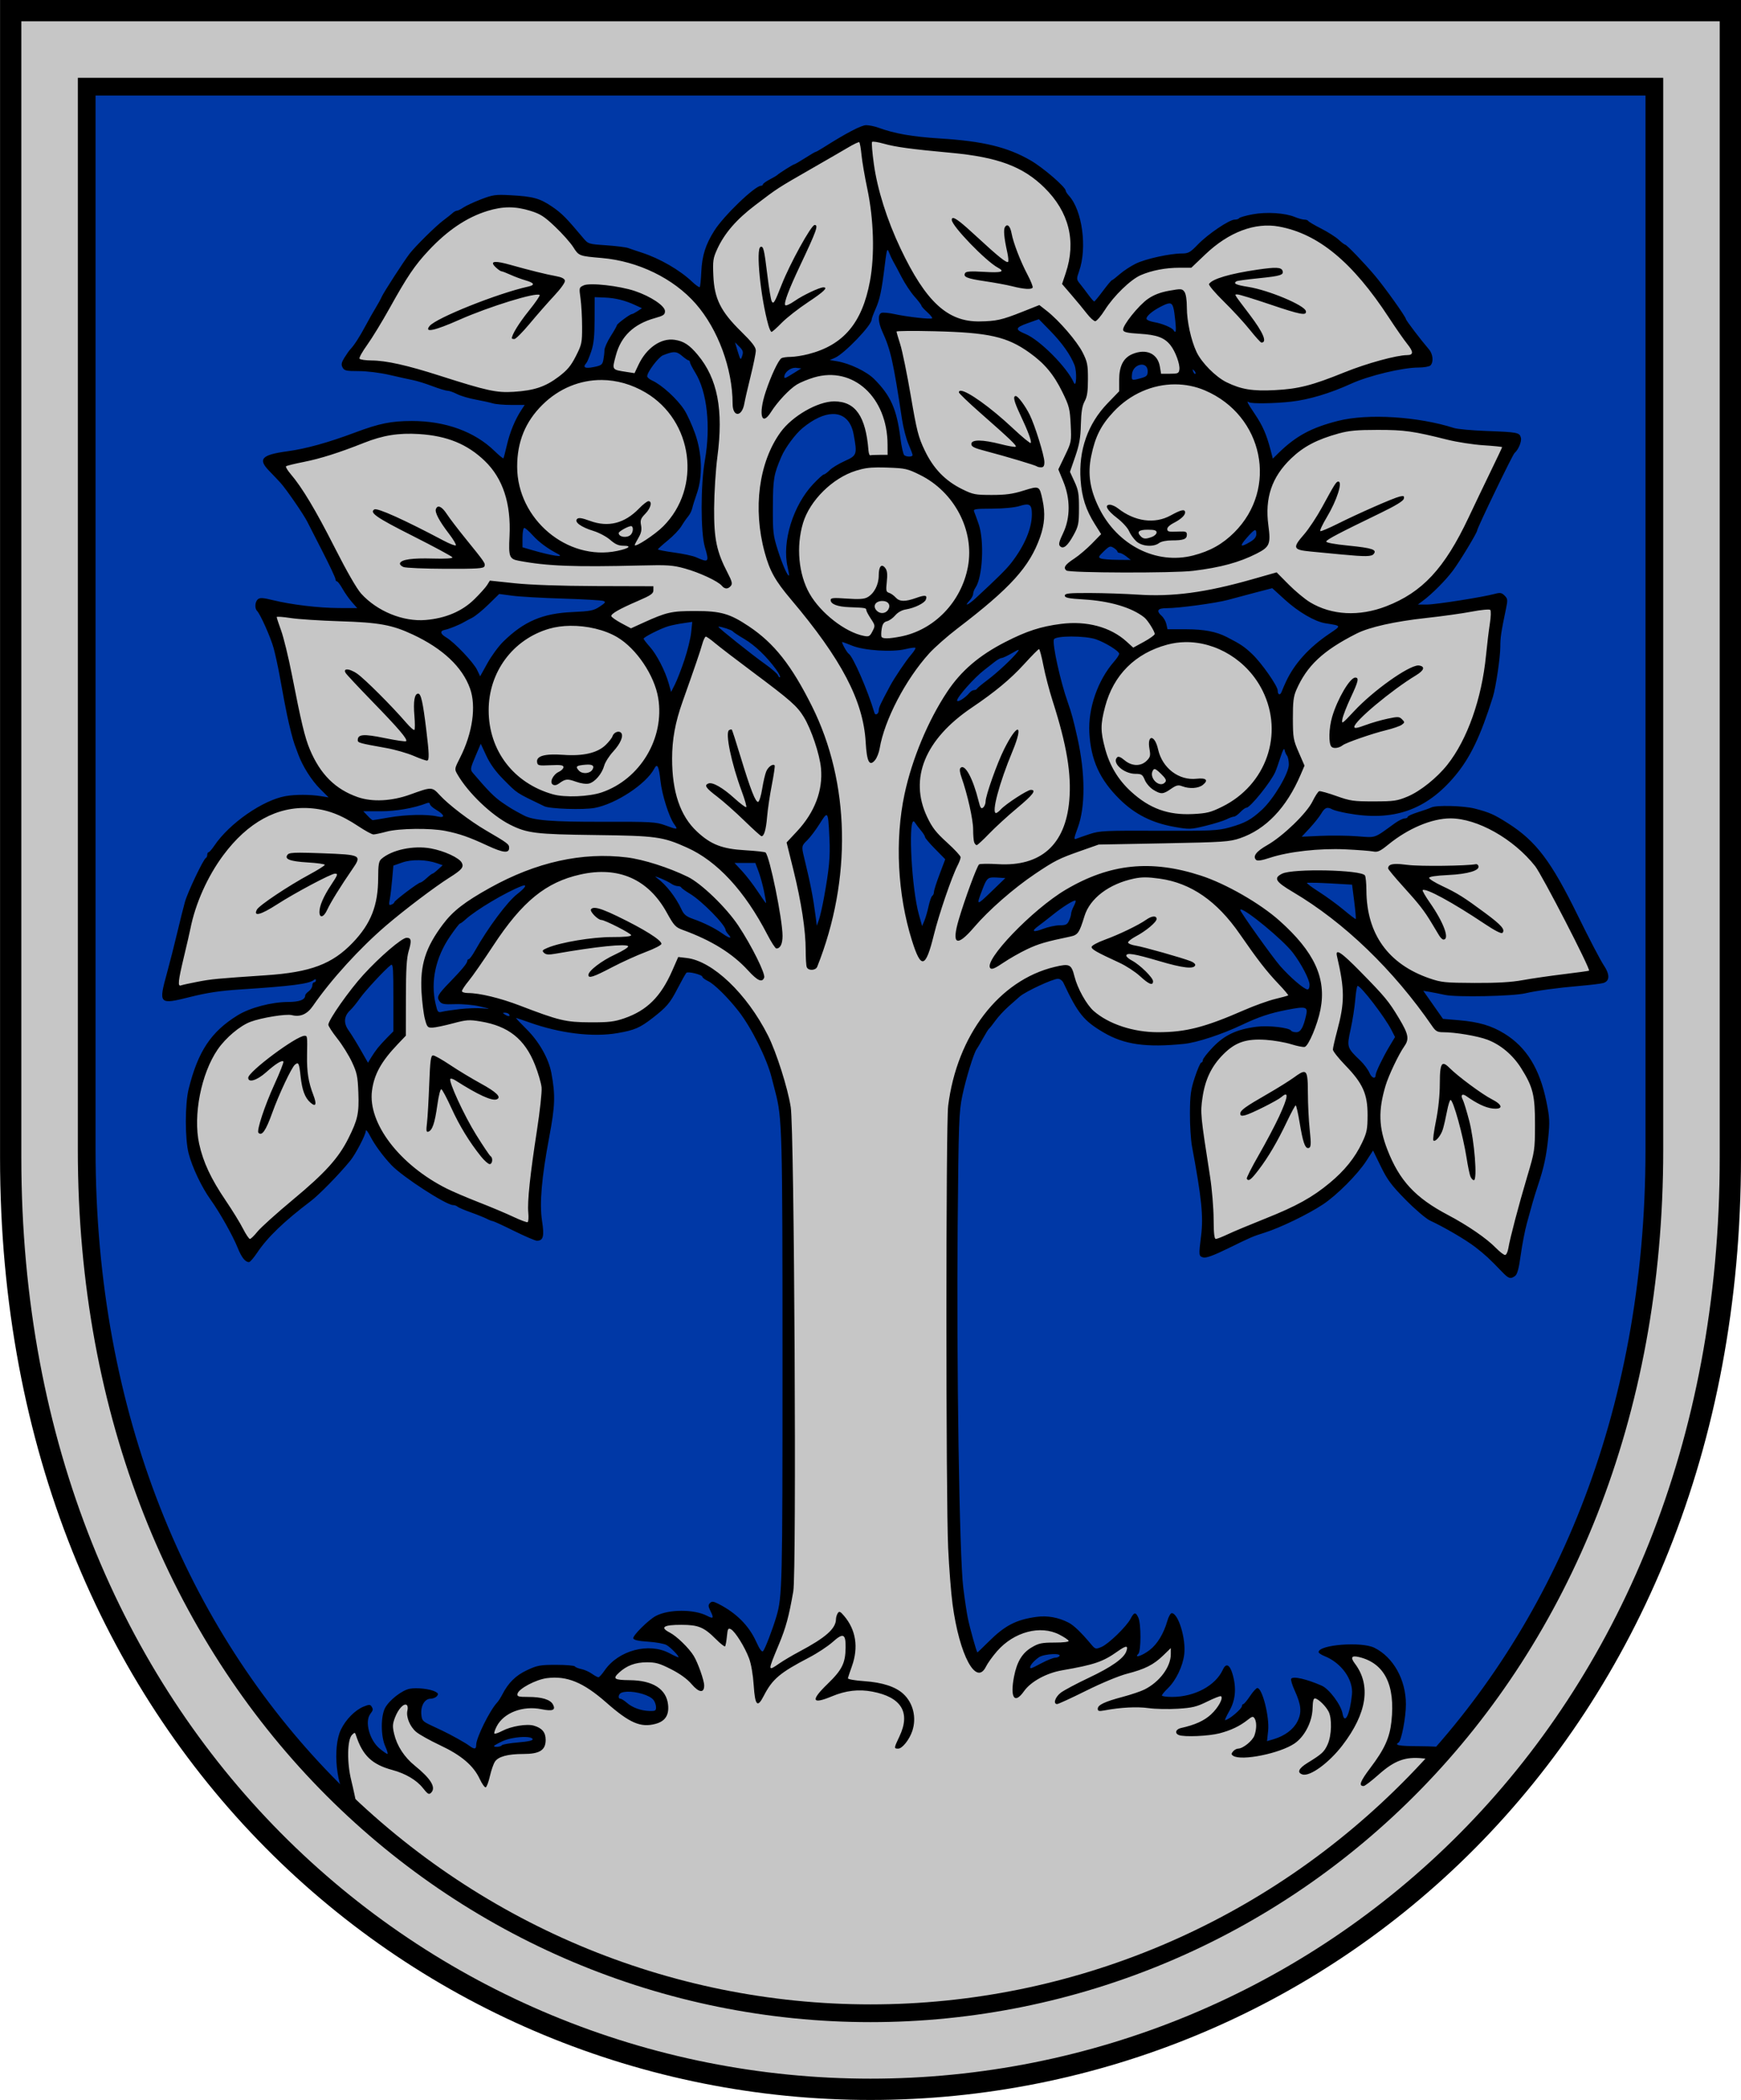
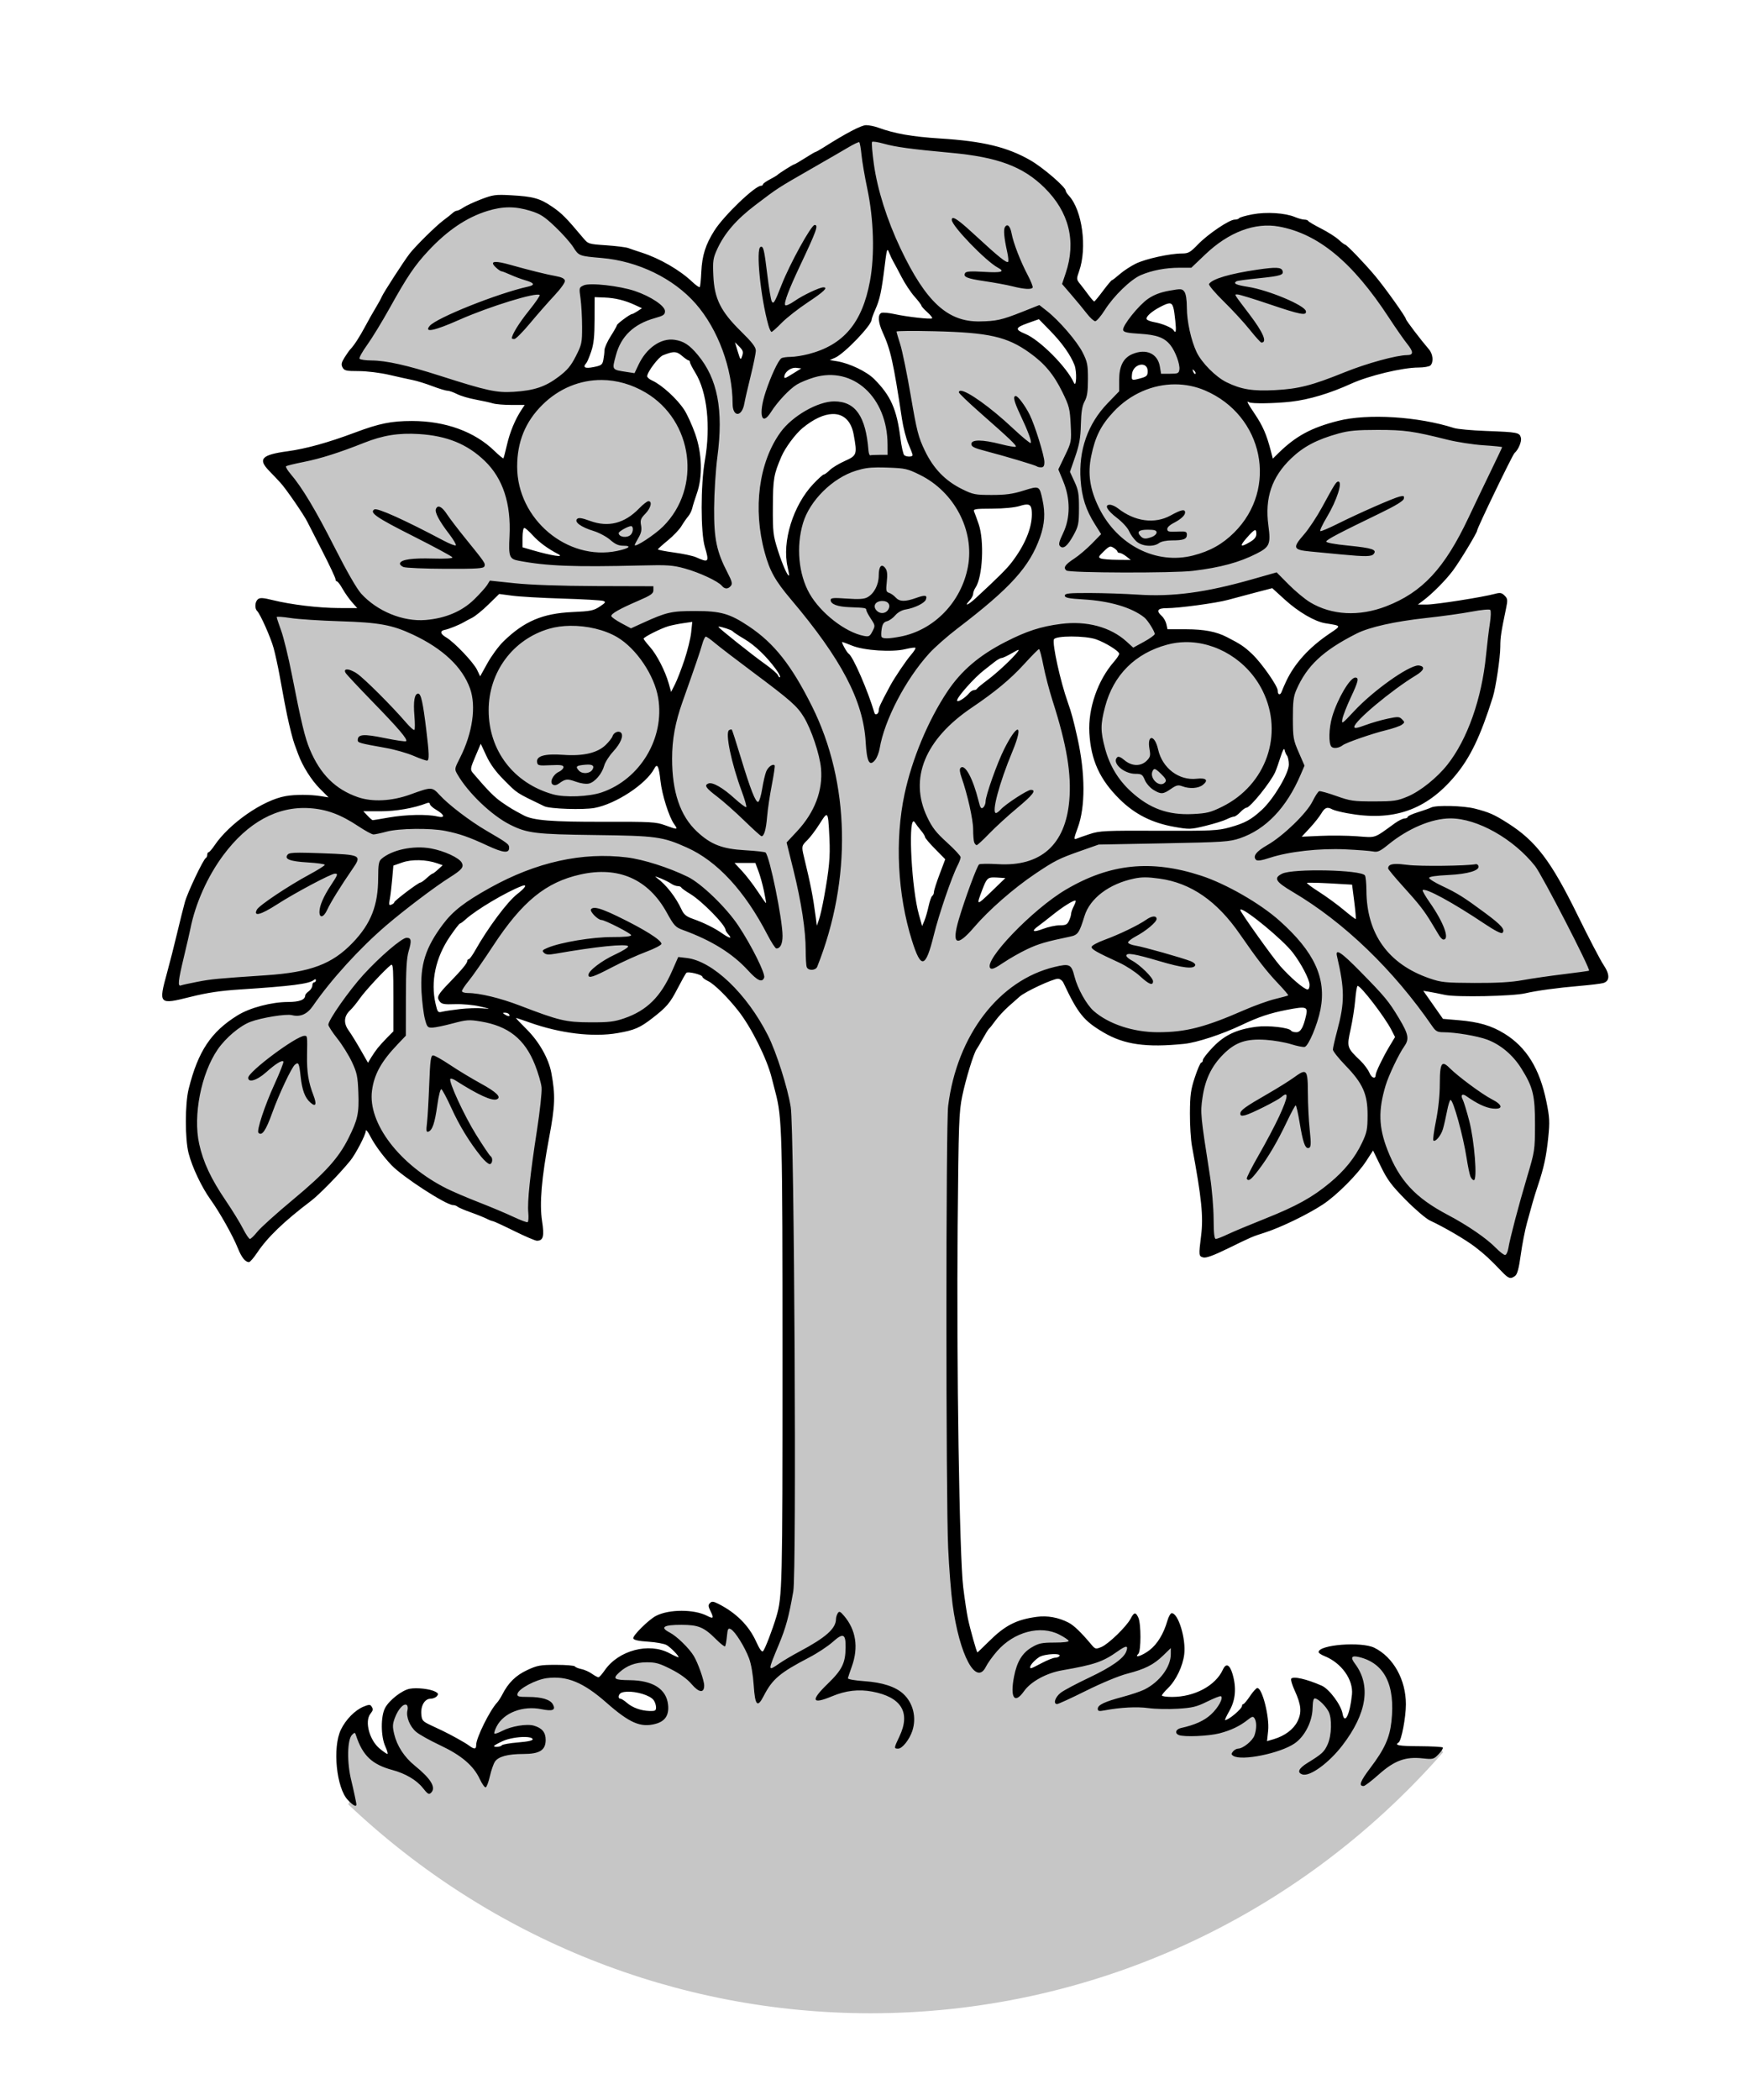
<svg xmlns="http://www.w3.org/2000/svg" xmlns:ns1="http://www.inkscape.org/namespaces/inkscape" xmlns:ns2="http://sodipodi.sourceforge.net/DTD/sodipodi-0.dtd" width="490.812" height="591.719" id="svg2" version="1.1" ns1:version="0.48.5 r10040" ns2:docname="New document 1">
  <defs id="defs4" />
  <ns2:namedview id="base" pagecolor="#f6f3f1" bordercolor="#666666" borderopacity="1.0" ns1:pageopacity="0" ns1:pageshadow="2" ns1:zoom="1" ns1:cx="190.18916" ns1:cy="285.57164" ns1:document-units="px" ns1:current-layer="layer1" showgrid="false" showborder="true" ns1:window-width="1920" ns1:window-height="1017" ns1:window-x="-8" ns1:window-y="-8" ns1:window-maximized="1" ns1:showpageshadow="false" fit-margin-top="0" fit-margin-left="0" fit-margin-right="0" fit-margin-bottom="0" />
  <g ns1:label="Layer 1" ns1:groupmode="layer" id="layer1" transform="translate(-49.844,-177.938)">
    <g id="g4462">
-       <path ns2:nodetypes="cszscc" ns1:connector-curvature="0" id="path3761" d="m 52.857,180.934 c 0,0 0,160.357 0,323.214 0,162.857 116.429,262.5 242.4,262.5 125.972,0 242.4,-99.643 242.4,-262.5 0,-162.857 0,-323.214 0,-323.214 z" style="color:#000000;fill:#c6c6c6;fill-opacity:1;stroke:#000000;stroke-width:6;stroke-linecap:butt;stroke-linejoin:miter;stroke-miterlimit:4;stroke-opacity:1;stroke-dasharray:none;stroke-dashoffset:0;marker:none;visibility:visible;display:inline;overflow:visible;enable-background:accumulate" />
-       <path ns2:nodetypes="cszscc" ns1:connector-curvature="0" id="path4449" d="m 74.286,202.362 c 0,0 0,148.624 0,299.564 0,150.941 106.136,243.293 220.972,243.293 114.836,0 220.972,-92.352 220.972,-243.293 0,-150.941 0,-299.564 0,-299.564 z" style="color:#000000;fill:#0038a6;fill-opacity:1;stroke:none;stroke-width:4;marker:none;visibility:visible;display:inline;overflow:visible;enable-background:accumulate" />
      <path id="path4016" d="m 293.875,213.75 c -3.916,1.115 -7.294,3.592 -10.812,5.625 -2.513,1.612 -5.217,2.836 -7.688,4.531 -2.441,1.199 -4.76,2.69 -6.969,4.281 -1.196,0.75 -2.691,1.214 -3.469,2.438 -2.494,0.642 -4.221,2.859 -6.156,4.469 -4.857,4.605 -9.776,10.04 -10.562,16.969 -0.41,2.311 7e-4,4.877 -0.781,7.094 -0.988,0.581 -1.912,-0.782 -2.656,-1.281 -5.245,-4.918 -11.975,-7.85 -18.812,-9.75 -3.368,-0.682 -7.019,-0.27 -10.344,-1.219 -2.046,-1.185 -3.146,-3.514 -4.812,-5.125 -3.436,-4.037 -8.018,-7.795 -13.562,-8.062 -3.891,-0.299 -8.017,-0.95 -11.656,0.844 -2.358,0.766 -4.439,2.12 -6.625,3.188 -1.567,0.326 -2.524,1.948 -3.906,2.719 -3.688,3.135 -7.252,6.449 -10.156,10.312 -3.089,4.486 -6.116,9.143 -8.656,13.969 -2.672,4.276 -4.604,9.036 -8,12.844 -0.606,1.144 -2.42,2.679 -1.219,4 1.774,0.836 3.955,0.189 5.875,0.5 5.15,0.386 10.198,1.763 15.188,2.906 3.01,0.885 5.882,2.237 8.969,2.781 2.735,1.262 5.618,2.157 8.625,2.594 3.099,0.851 6.265,1.317 9.5,1.156 1.036,0.268 4.415,-0.73 2.781,1 -3.086,4.222 -4.464,9.283 -5.625,14.312 -0.099,1.104 -1.268,0.677 -1.75,0.094 -3.046,-2.905 -6.415,-5.633 -10.375,-7.156 -7.414,-3.021 -15.936,-3.501 -23.688,-1.625 -6.747,1.927 -13.168,4.912 -20.062,6.375 -3.706,1.098 -7.759,0.893 -11.312,2.438 -1.319,0.547 -0.382,2.025 0.312,2.688 3.219,3.156 6.059,6.66 8.5,10.469 3.611,5.166 6.056,11.044 9,16.594 0.726,1.486 1.505,3.094 2.031,4.562 1.673,1.29 2.262,3.6 3.688,5.125 0.898,1.179 1.94,2.24 2.906,3.375 -8.987,0.243 -18.03,-0.425 -26.75,-2.625 -0.922,-0.31 -2.375,-0.382 -2.5,0.906 -0.443,1.598 1.234,2.529 1.656,3.938 2.399,4.638 3.985,9.623 4.812,14.781 1.807,8.896 2.78,18.17 6.781,26.375 1.916,3.95 5.084,7.206 8.281,10.219 -6.203,-1.137 -13.074,-1.845 -18.844,1.219 -6.183,3.057 -11.559,7.568 -15.406,13.281 -0.33,0.507 -1.074,0.623 -0.938,1.344 -0.279,0.918 -1.213,1.435 -1.5,2.406 -2.56,4.848 -4.981,9.899 -6,15.344 -1.517,6.797 -3.476,13.523 -5.062,20.281 -0.28,0.951 -0.17,2.598 1.25,2.312 4.761,-0.536 9.322,-2.319 14.125,-2.75 8.317,-1.048 16.841,-0.795 25.062,-2.531 0.931,0.067 1.868,-1.557 2.688,-0.562 0.406,0.759 -0.345,1.442 -0.875,1.688 0.073,1.424 -1.288,2.155 -2.062,3.094 -0.273,2.046 -2.824,2.169 -4.438,2.281 -7.037,-0.016 -14.204,2.172 -19.406,7.062 -5.524,4.887 -8.137,12.263 -9.406,19.344 -0.511,5.499 -0.747,11.251 0.656,16.594 1.624,5.36 4.501,10.121 7.688,14.656 2.725,4.188 4.865,8.696 6.938,13.219 0.389,0.604 1.34,2.075 2.031,0.969 2.156,-2.765 4.069,-5.707 6.656,-8.094 3.87,-4.033 8.641,-7.099 12.719,-10.844 3.431,-3.469 7.021,-6.833 9.688,-10.906 1.269,-2.141 2.486,-4.343 3.188,-6.688 1.078,-0.572 1.547,1.183 2,1.844 2.719,4.982 6.641,9.315 11.469,12.406 3.63,2.418 7.208,5.116 11.312,6.656 1.561,0.108 2.716,1.413 4.25,1.719 3.137,1.09 6.116,2.477 9.188,3.688 3.488,1.523 6.772,3.531 10.406,4.625 1.592,-0.01 1.136,-2.157 1.094,-3.188 -1.481,-8.747 0.417,-17.625 1.906,-26.25 1.171,-5.663 1.817,-11.557 0.5,-17.25 -1.134,-5.652 -4.931,-10.421 -9.062,-14.281 -0.412,-0.484 -1.454,-1.229 -0.594,-1.812 4.609,1.375 9.101,3.206 13.875,3.938 6.728,1.171 13.957,1.405 20.375,-1.125 3.146,-1.653 6.048,-3.97 8.438,-6.594 2.203,-2.696 3.196,-6.216 5.344,-8.906 1.657,-0.322 3.519,0.196 4.938,1.094 0.783,1.292 2.57,1.55 3.562,2.688 7.58,6.589 12.779,15.615 15.906,25.094 1.448,5.194 2.752,10.424 2.844,15.844 0.713,19.131 0.402,38.297 0.5,57.438 -0.079,22.783 0.216,45.565 -0.312,68.344 -0.074,4.989 -0.572,9.99 -2.438,14.656 -0.952,2.31 -1.528,4.907 -2.969,6.938 -1.278,0.554 -1.788,-1.389 -2.312,-2.188 -2.19,-5.341 -6.733,-9.594 -12.062,-11.688 -1.023,0.062 -0.664,1.416 -0.219,1.938 0.505,0.697 1.226,2.669 -0.312,2.531 -2.103,-0.921 -4.267,-1.796 -6.625,-1.844 -3.986,-0.286 -8.418,0.253 -11.281,3.281 -1.184,1.161 -2.749,2.365 -3.438,3.781 3.046,0.988 6.618,0.186 9.469,1.844 1.178,1.04 2.726,2.032 3.219,3.562 -0.303,1.169 -1.709,0.029 -2.375,-0.188 -6.335,-3.864 -15.318,-1.174 -19.125,5 -0.548,0.843 -1.516,1.929 -2.531,1.031 -1.569,-1.155 -3.336,-1.883 -5.219,-2.344 -1.656,-1.096 -3.866,-0.649 -5.781,-0.812 -3.071,-0.159 -6.169,0.243 -8.812,1.875 -3.193,1.526 -5.145,4.545 -6.688,7.562 -2.755,3.485 -4.963,7.461 -6.344,11.688 -0.281,0.839 0.044,2.512 -1.312,2.406 -1.757,-0.661 -3.133,-2.082 -4.875,-2.844 -3.045,-1.888 -6.524,-2.946 -9.531,-4.875 -1.321,-1.325 -1.067,-3.599 -0.5,-5.219 0.47,-1.425 1.864,-2.153 3.281,-2.156 0.55,-0.1 1.398,-0.786 0.406,-1 -2.523,-0.858 -5.48,-1.302 -8.031,-0.312 -2.887,1.54 -5.936,3.969 -6.094,7.562 -0.414,3.134 0.106,6.322 1.406,9.156 0.413,0.709 -0.254,1.682 -1,1.062 -3.663,-2.016 -6.136,-6.435 -5.312,-10.625 0.024,-0.949 1.303,-1.533 1.125,-2.438 -0.321,-1.156 -1.617,-0.05 -2.281,0.094 -4.069,2.198 -6.764,6.67 -6.812,11.312 -0.176,4.605 0.172,9.504 2.656,13.5 0.756,0.552 0.524,1.3 0.188,2.062 40.17,38.013 92.704,58.844 147.219,58.844 61.179,0 119.899,-26.213 161.406,-73.531 -0.203,-0.31 -0.386,-0.635 -0.594,-0.938 -4.059,-0.531 -8.245,0.092 -12.281,-0.625 -0.97,-0.261 -0.582,-1.391 0.094,-1.688 1.315,-3.537 1.804,-7.433 1.781,-11.219 -0.282,-6.051 -3.528,-12.437 -9.344,-14.812 -4.116,-1.015 -8.604,-0.766 -12.688,0.219 -0.415,0.187 -1.53,0.403 -1.438,0.875 2.207,1.103 4.551,2.117 6.188,4.062 2.519,2.567 3.718,6.367 2.812,9.906 -0.426,1.714 -0.438,3.884 -1.875,5.094 -1.346,0.383 -1.443,-1.519 -1.688,-2.375 -1.124,-2.691 -2.871,-5.274 -5.406,-6.812 -2.544,-0.995 -5.135,-2.247 -7.906,-2.125 0.758,3.39 3.383,6.648 2.344,10.312 -1.094,4.25 -5.356,6.513 -9.344,7.438 -1.746,0.899 -0.302,-2.039 -0.531,-2.969 0.288,-3.928 -0.495,-7.946 -2.156,-11.5 -0.416,-0.944 -1.007,0.439 -1.375,0.75 -0.819,1.221 -1.814,2.575 -2.812,3.5 -0.885,1.817 -2.728,3.052 -4.406,4.094 -0.659,0.557 -1.739,0.14 -1.25,-0.75 1.211,-2.539 2.836,-5.083 2.688,-8.031 -0.132,-2.158 -0.316,-4.594 -1.688,-6.344 -0.853,0.187 -0.886,1.599 -1.5,2.188 -3.556,5.184 -10.442,7.296 -16.531,6.469 -1.099,-0.032 -1.046,-1.242 -0.281,-1.781 3.429,-3.221 5.92,-7.779 5.75,-12.594 -0.274,-3.059 -0.724,-6.388 -2.719,-8.844 -0.575,-0.457 -0.737,0.85 -0.969,1.188 -1.209,4.545 -4.015,9.367 -8.781,10.75 -1.17,0.248 -1.034,-1.178 -0.344,-1.625 0.616,-3.047 0.548,-6.331 -0.094,-9.375 -0.179,-0.302 -0.491,-1.465 -0.812,-0.656 -1.895,3.452 -4.909,6.173 -8.031,8.5 -1.081,0.684 -2.846,1.598 -3.844,0.281 -2.769,-3.188 -5.567,-6.995 -9.969,-7.875 -4.612,-1.152 -9.659,-0.003 -13.719,2.344 -3.285,1.92 -5.616,5.108 -8.594,7.375 -1.15,-0.701 -0.961,-2.455 -1.531,-3.562 -3.042,-9.849 -3.502,-20.2 -3.75,-30.438 -1.001,-37.666 -1.107,-75.358 -0.406,-113.031 0.012,-5.587 0.803,-11.106 2.469,-16.438 0.941,-3.215 1.786,-6.536 3.781,-9.281 1.046,-2.169 2.447,-4.087 3.969,-5.906 2.229,-2.958 5.074,-5.443 8,-7.719 3.206,-1.803 6.517,-3.669 10.125,-4.5 2.204,0.153 2.505,2.907 3.469,4.406 1.9,4.086 4.59,7.992 8.656,10.188 6.078,4.131 13.699,4.628 20.844,4 7.904,-0.42 15.13,-3.932 22.25,-7.094 4.417,-1.743 9.111,-2.966 13.844,-3.312 1.285,-0.145 1.949,1.234 1.531,2.312 -0.557,1.898 -0.714,4.594 -2.781,5.5 -0.969,0.253 -1.962,-0.062 -2.656,-0.719 -5.291,-1.52 -11.274,-1.076 -16.281,1.25 -3.053,1.578 -5.667,4.099 -7.469,7 -0.002,0.932 -1.092,1.102 -1.188,2.031 -1.795,3.99 -2.664,8.305 -2.469,12.688 -0.144,5.264 0.677,10.424 1.719,15.562 1.236,7.162 2.426,14.499 1.125,21.75 0.08,0.87 -0.525,2.208 0.188,2.875 1.701,0.461 3.329,-0.864 4.906,-1.375 4.572,-2.194 9.068,-4.598 13.938,-5.969 5.895,-2.329 11.715,-5.04 16.812,-8.844 4.975,-4.013 9.257,-8.783 12.5,-14.344 2.284,4.63 4.299,9.563 8.156,13.156 3.183,3.16 6.238,6.658 10.5,8.344 6.243,3.229 12.247,7 16.969,12.25 1.071,0.8 1.831,2.565 3.281,2.656 1.775,-0.585 1.494,-2.917 1.938,-4.375 1.011,-8.79 3.839,-17.222 6.406,-25.625 1.181,-4.741 1.932,-9.654 1.812,-14.562 -0.924,-7.521 -3.129,-15.505 -8.938,-20.781 -4.382,-4.111 -10.423,-5.995 -16.312,-6.281 -1.482,-0.248 -3.242,-0.028 -4.562,-0.562 -2.076,-2.968 -4.15,-5.955 -6.25,-8.906 4.403,0.642 8.725,1.94 13.219,1.719 6.589,-0.037 13.241,0.049 19.688,-1.438 6.256,-1.144 12.688,-1.234 18.938,-2.312 1.598,-0.555 0.767,-2.558 0.125,-3.562 -6.574,-10.725 -10.605,-23.034 -18.5,-32.906 -3.773,-4.579 -8.838,-8.19 -14.281,-10.562 -4.824,-1.779 -10.118,-2.152 -15.188,-1.562 -2.216,0.954 -4.744,1.352 -6.812,2.562 -0.522,0.996 -1.946,0.489 -2.688,1.25 -2.988,1.6 -5.525,5.059 -9.281,4.656 -6.506,-0.642 -13.047,-0.339 -19.562,-0.031 2.553,-2.694 5.057,-5.351 7.062,-8.438 0.986,-1.302 2.615,-0.512 3.75,0.031 8.689,2.422 18.769,2.316 26.312,-3.156 7.576,-5.272 12.356,-13.51 15.312,-22.094 1.763,-4.603 3.088,-9.323 3.625,-14.25 0.795,-4.417 0.347,-8.971 1.5,-13.344 0.223,-2.079 1.239,-4.162 0.969,-6.25 -0.49,-1.074 -1.726,-1.51 -2.781,-0.969 -6.341,1.39 -12.81,2.446 -19.281,3 -0.981,-0.177 -4.085,0.382 -3.625,-0.281 5.761,-4.082 10.656,-9.287 14.125,-15.469 1.624,-2.578 3.089,-5.185 4.125,-8.031 3.128,-6.625 6.172,-13.354 9.719,-19.75 1.054,-1.093 2.153,-2.905 1.438,-4.406 -1.748,-0.976 -3.959,-0.583 -5.906,-0.844 -5.131,-0.292 -10.432,-0.057 -15.312,-1.812 -9.052,-2.198 -18.609,-3.043 -27.844,-1.5 -6.738,1.321 -13.311,4.186 -18.125,9.219 -0.813,0.383 -2.301,3.215 -2.5,1.375 -1.061,-4.789 -2.721,-9.504 -5.719,-13.438 -0.367,-0.975 -1.883,-2.038 -1.219,-3.156 0.782,-0.233 1.411,0.585 2.25,0.344 7.694,0.322 15.476,-0.712 22.625,-3.594 4.368,-1.789 8.691,-3.774 13.344,-4.781 3.949,-1.053 8.023,-1.647 12.094,-1.781 1.105,0.106 1.8,-0.807 1.625,-1.844 -0.153,-2.434 -2.547,-3.852 -3.719,-5.812 -1.733,-2.144 -3.359,-4.366 -4.656,-6.781 -4.626,-6.887 -9.754,-13.528 -15.938,-19.062 -1.763,-1.02 -3.134,-2.701 -5.031,-3.594 -1.946,-1.114 -4.11,-2.061 -5.844,-3.406 -2.552,-0.177 -4.876,-1.732 -7.5,-1.75 -3.685,-0.347 -7.591,-0.17 -11.031,1.188 -0.928,0.737 -2.285,0.346 -3.219,1.156 -3.909,2.055 -7.189,5.022 -10.312,8.062 -1.877,1.467 -4.454,0.57 -6.594,1.219 -4.631,0.753 -9.429,1.859 -13.094,4.969 -1.581,1.423 -3.479,2.492 -4.594,4.406 -1.038,1.256 -1.883,2.731 -3.156,3.75 -1.37,-0.248 -1.959,-1.978 -2.844,-2.875 -0.769,-1.57 -3.005,-2.739 -2.562,-4.719 2.271,-6.058 2.072,-12.987 -0.25,-19 -0.561,-1.881 -2.159,-3.164 -3.031,-4.844 -0.776,-1.716 -2.583,-2.794 -3.906,-4.094 -5.689,-5.15 -13.003,-8.144 -20.531,-9.25 -9.494,-1.555 -19.433,-0.802 -28.531,-4.344 -0.968,-0.27 -1.933,-0.507 -2.938,-0.5 z m 6.094,34.125 c 1.133,0.259 1.019,1.944 1.656,2.75 2.297,4.251 4.388,8.671 7.75,12.219 0.697,1.214 1.555,2.296 2.656,3.188 0.592,0.448 1.721,1.853 0.469,2.156 -4.559,0.156 -9.013,-1.157 -13.5,-1.656 -1.324,-0.183 -0.926,1.729 -0.781,2.469 1.031,3.235 2.732,6.278 3.344,9.688 1.778,7.224 2.204,14.753 4.031,21.969 0.398,1.952 1.749,3.717 1.969,5.688 -0.579,1.169 -2.558,0.887 -3.344,0.062 -1.428,-3.908 -1.15,-8.311 -2.562,-12.25 -1.731,-5.368 -5.656,-10.193 -10.938,-12.344 -2.766,-1.339 -5.793,-1.744 -8.812,-2.156 2.44,-0.867 4.732,-2.036 6.531,-3.938 2.366,-2.318 4.994,-4.65 6.562,-7.625 0.684,-2.821 2.335,-5.355 2.688,-8.281 0.828,-3.838 0.872,-7.8 1.781,-11.594 0.129,-0.161 0.261,-0.39 0.5,-0.344 z m -83.062,13.281 c 0.174,0.008 0.357,-0.008 0.531,0 4.512,-0.049 9.048,0.774 13.031,2.938 2.152,0.466 0.397,1.248 -0.688,1.969 -1.477,0.88 -3.162,1.409 -4.438,2.625 -1.672,1.027 -1.94,3.116 -3.156,4.562 -1.017,1.535 -1.633,3.288 -1.625,5.156 -0.078,1.298 -0.501,2.899 -2,3.156 -1.353,0.184 -3.112,1.083 -4.312,0.094 -0.611,-1.146 0.973,-1.892 1.031,-3 2.417,-5.479 1.377,-11.669 1.625,-17.5 z m 162.531,1.781 c 1.828,0.122 1.774,2.533 2.031,3.844 0.027,1.623 0.742,3.417 0.094,4.969 -0.987,0.732 -1.314,-0.94 -2.188,-1.094 -1.97,-1.271 -4.521,-1.108 -6.5,-2.219 -1.012,-1.068 0.561,-2.314 1.344,-2.938 1.571,-1.065 3.305,-2.291 5.219,-2.562 z m -36.969,4.469 c 0.21,-0.029 0.398,0.003 0.562,0.125 3.969,4.128 8.46,8.23 10.344,13.781 0.231,1.654 0.656,3.625 -0.156,5.156 -1.092,0.681 -1.315,-1.123 -1.812,-1.719 -3.119,-4.708 -7.213,-8.944 -12.031,-11.875 -1.013,-0.684 -3.154,-0.878 -3.156,-2.438 0.737,-1.529 2.865,-1.57 4.219,-2.281 0.599,-0.059 1.402,-0.664 2.031,-0.75 z m -86.531,5.312 1.406,1.344 c 1.145,1.098 3.049,2.509 2.188,4.344 -10e-4,0.882 -1.169,1.683 -1.594,0.594 -0.772,-2.046 -1.331,-4.193 -2,-6.281 z m -16.344,3.969 c 2.032,-0.181 3.177,1.961 4.906,2.562 0.609,1.56 1.477,3.048 2.344,4.531 3.441,7.196 3.449,15.638 2.281,23.406 -1.179,7.538 -1.351,15.292 -0.531,22.875 0.103,1.961 1.508,3.865 1,5.812 -0.889,1.208 -2.565,-0.057 -3.625,-0.375 -3.496,-1.376 -7.454,-1.157 -11,-2.344 -0.707,-0.906 0.956,-1.559 1.406,-2.188 2.554,-1.919 4.741,-4.228 6.375,-6.969 1.938,-1.938 2,-4.818 3.031,-7.219 2.529,-7.83 0.422,-16.425 -3.656,-23.312 -2.479,-3.466 -5.76,-6.423 -9.562,-8.344 -1.237,-0.631 -0.746,-2.109 -0.094,-2.969 1.414,-2.184 3.016,-4.656 5.781,-5.156 0.438,-0.15 0.877,-0.275 1.344,-0.312 z m 132.031,3.5 c 2.359,-0.229 3.157,3.692 1,4.469 -1.252,0.296 -2.734,1.213 -3.969,0.531 -0.741,-1.292 -0.165,-3.172 0.906,-4.156 0.567,-0.506 1.301,-0.829 2.062,-0.844 z m -97.594,0.875 c 1.017,0.087 2.066,0.269 3.094,0.375 -2.041,1.088 -3.88,2.79 -6.062,3.5 -1.248,-0.349 -0.453,-2.092 0.25,-2.688 0.719,-0.704 1.698,-1.185 2.719,-1.188 z m 112,0.5 c 1.205,0.009 1.996,2.645 0.281,2.156 -0.539,-0.424 -1.342,-1.956 -0.281,-2.156 z M 284.438,294.094 c 3.055,-0.259 5.628,2.255 6.25,5.094 0.355,2.259 1.316,4.683 0.531,6.938 -1.169,1.948 -3.765,2.173 -5.5,3.469 -1.43,0.734 -2.417,2.112 -3.875,2.75 -6.47,5.51 -10.178,14.085 -9.906,22.562 -0.05,1.853 0.892,3.637 0.719,5.469 -0.975,0.838 -1.562,-0.868 -1.906,-1.531 -2.026,-4.725 -3.848,-9.731 -3.594,-14.969 0.07,-5.563 -0.466,-11.429 2.062,-16.562 2.397,-5.61 6.809,-10.703 12.719,-12.75 0.814,-0.265 1.642,-0.443 2.5,-0.469 z m 54.656,25.5 c 1.651,-0.232 2.23,1.654 2.094,2.969 -0.051,5.972 -3.396,11.388 -7.188,15.781 -3.35,3.465 -6.784,6.87 -10.5,9.938 -0.561,0.775 -2.164,0.514 -1.469,-0.562 0.804,-0.933 1.693,-1.907 1.75,-3.188 0.754,-1.627 1.712,-3.196 1.875,-5.031 0.934,-5.768 0.786,-11.936 -1.75,-17.312 -0.389,-1.378 1.555,-1.376 2.438,-1.375 4.118,-0.074 8.337,0.059 12.281,-1.156 0.155,0.002 0.314,-0.064 0.469,-0.062 z m -141.5,6.594 c 1.921,0.702 2.895,2.835 4.531,4 1.759,1.633 4.019,2.586 5.938,3.969 0.464,1.114 -1.19,1.047 -1.844,0.844 -3.263,-0.543 -6.441,-1.563 -9.625,-2.469 0.209,-2.005 -0.428,-4.322 0.594,-6.156 0.103,-0.095 0.259,-0.211 0.406,-0.188 z m 206,0.656 c 1.294,0.244 1.041,2.235 0.375,3.031 -1.095,1.074 -2.547,2.13 -4.094,2.281 -1.213,-0.537 0.146,-1.934 0.625,-2.531 0.964,-0.907 1.748,-2.438 3.094,-2.781 z m -40.75,4.625 c 1.123,0.028 2.023,1.028 2.594,1.781 1.832,0.336 3.082,1.987 4.562,3 -3.403,-0.202 -6.935,0.318 -10.25,-0.531 -1.127,-0.451 -0.36,-1.793 0.344,-2.25 0.824,-0.718 1.59,-1.854 2.75,-2 z m 45.75,11.656 0.156,0.156 0.031,0.031 c 4.392,4.001 8.956,8.55 14.969,9.812 1.174,0.423 3.077,-0.013 3.781,1.219 -0.019,1.369 -1.939,1.784 -2.75,2.625 -5.954,3.918 -10.942,9.495 -13.312,16.312 -0.266,1.021 -1.76,1.026 -1.875,-0.062 -0.239,-2.347 -2.144,-4.146 -3.312,-6.062 -2.704,-3.914 -6.258,-7.225 -10.656,-9.156 -5.234,-2.8 -11.393,-2.165 -17.125,-2.25 -0.171,-1.766 -0.851,-3.448 -2.219,-4.562 -0.854,-0.753 -0.359,-2.165 0.781,-2.219 6.185,-0.361 12.384,-1.064 18.438,-2.375 4.352,-1.182 8.733,-2.317 13.094,-3.469 z m -218.25,1.688 0.219,0.031 c 9.717,1.494 19.662,0.921 29.406,1.938 1.046,0.136 1.05,1.473 0.156,1.844 -2.413,2.227 -5.846,2.156 -8.938,2.281 -6.092,0.109 -12.257,1.994 -16.875,6.094 -4.198,3.229 -6.728,7.973 -9.188,12.594 -1.709,-4.51 -5.283,-7.834 -8.844,-10.938 -1.187,-0.576 -3.932,-2.554 -1.656,-3.594 3.321,-0.835 6.509,-2.468 9.375,-4.375 2.291,-1.75 4.255,-3.887 6.344,-5.875 z m 54.75,7.781 c 0.335,-0.008 0.52,0.129 0.344,0.625 -0.425,6.353 -2.532,12.498 -5.156,18.25 -0.621,0.78 -1.506,4.221 -1.781,1.625 -1.247,-5.307 -3.646,-10.373 -7.375,-14.375 -0.974,-0.885 0.243,-1.793 1.062,-2.125 3.348,-2.002 7.078,-3.274 10.969,-3.656 0.419,0.098 1.379,-0.33 1.938,-0.344 z M 252.438,354 c 2.01,0.239 3.955,1.035 5.469,2.344 4.944,2.748 9.186,6.748 12.094,11.594 0.668,0.699 -0.22,1.941 -0.969,1.094 -1.553,-2.458 -4.446,-3.752 -6.625,-5.625 -3.53,-2.821 -7.282,-5.469 -10.531,-8.594 -0.227,-0.444 0.157,-0.793 0.562,-0.812 z m 98.938,2.781 c 3.867,-0.088 7.837,0.386 11.125,2.531 1.16,0.824 2.953,1.415 3.312,2.906 -0.806,2.169 -2.847,3.616 -3.906,5.656 -4.518,7.13 -5.872,16.222 -3.125,24.25 2.219,6.42 7.138,11.717 12.938,15.156 4.205,2.298 8.957,3.509 13.719,3.688 4.043,-0.506 8.036,-1.777 11.781,-3.344 1.693,-0.278 2.403,-2.364 4.094,-2.688 3.026,-2.745 5.553,-6.089 7.531,-9.656 1.038,-2.137 1.257,-4.699 2.594,-6.656 1.233,-0.477 0.928,1.35 1.562,1.938 1.488,2.641 0.006,5.662 -1.312,8.031 -2.993,5.497 -7.377,10.824 -13.625,12.531 -5.893,2.019 -12.282,1.234 -18.406,1.438 -6.822,0.11 -13.718,-0.361 -20.5,0.344 -2.213,0.359 -4.226,1.497 -6.375,2 -1.224,-0.464 -0.161,-2.041 0,-2.875 2.833,-7.28 2.123,-15.468 0.875,-23.031 -0.966,-5.482 -2.469,-10.823 -4.281,-16.062 -1.298,-4.756 -2.753,-9.583 -3.031,-14.531 0.125,-1.522 2.152,-1.331 3.25,-1.531 0.593,-0.036 1.187,-0.078 1.781,-0.094 z m -64.156,1.531 c 2.558,0.875 5.104,2.059 7.875,2.188 3.998,0.533 8.077,0.381 11.969,-0.531 0.788,-0.326 1.743,0.387 1.125,1.188 -1.714,2.489 -3.726,4.794 -5.281,7.406 -1.823,3.006 -3.678,6.05 -4.875,9.344 0.219,1.04 -1.035,2.492 -1.969,1.5 -1.94,-5.535 -3.856,-11.235 -6.844,-16.312 -1.089,-1.23 -2.268,-2.641 -2.531,-4.312 -0.068,-0.237 0.323,-0.485 0.531,-0.469 z m 49.688,2.25 c 1.211,0.182 0.209,1.486 -0.281,1.938 -3.238,3.698 -7.198,6.658 -10.969,9.781 -0.526,0.851 -1.852,0.378 -2.312,1.375 -1.056,0.982 -2.269,2.449 -3.844,2.312 -1.004,-0.756 0.272,-1.948 0.719,-2.656 3.075,-3.928 6.798,-7.399 11,-10.156 1.947,-0.542 3.655,-1.76 5.5,-2.562 0.06,-0.022 0.124,-0.035 0.188,-0.031 z m -151.625,26.094 c 0.075,-0.019 0.141,0.008 0.219,0.094 l 0.281,0.562 c 1.613,3.949 3.789,7.728 6.969,10.594 2.343,2.825 5.678,4.424 8.938,5.906 2.977,1.834 6.608,1.383 9.969,1.594 3.807,0.168 7.632,-0.336 11.031,-2.125 4.527,-2.265 9.075,-5.257 11.594,-9.688 0.889,-0.922 1.77,0.45 1.781,1.312 0.659,4.976 1.524,10.068 3.906,14.562 0.436,0.614 1.755,2.153 0.375,2.469 -2.472,-0.422 -4.701,-1.851 -7.281,-1.781 -10.656,-0.519 -21.4,0.439 -32,-0.875 -4.088,-0.58 -7.503,-3.165 -10.844,-5.406 -3.008,-2.428 -5.567,-5.397 -7.938,-8.438 -0.647,-1.919 0.963,-3.745 1.469,-5.531 0.518,-0.701 1.003,-3.114 1.531,-3.25 z m -14.875,17 c 1.047,-0.156 0.967,1.141 1.781,1.469 1.018,0.871 2.923,1.352 3.031,2.906 -0.774,1.33 -2.6,0.131 -3.75,0.219 -5.616,-0.643 -11.21,0.441 -16.719,1.281 -1.488,-0.805 -2.433,-2.365 -3.688,-3.5 6.449,0.151 13.117,0.051 19.156,-2.344 0.072,-0.01 0.113,-0.04 0.188,-0.031 z m 112.312,3.469 c 1.356,0.276 0.959,2.207 1.188,3.219 0.596,6.264 0.243,12.559 -1,18.719 -0.685,3.951 -1.364,7.917 -3.031,11.594 -0.927,-7.313 -2.173,-14.591 -4.031,-21.719 -0.529,-1.487 -0.499,-3.319 0.906,-4.312 2.231,-2.055 3.497,-5.056 5.469,-7.312 0.149,-0.09 0.321,-0.188 0.5,-0.188 z m 24.594,1.75 c 1.132,0.273 1.401,1.806 2.281,2.5 1.247,1.245 1.567,3.007 2.969,4.125 1.397,1.503 2.872,2.972 4.281,4.469 -1.233,3.405 -2.711,6.776 -3.5,10.281 -1.475,1.805 -1.297,4.426 -2.188,6.531 -0.422,1.223 -1.012,2.395 -1.5,3.594 -2.827,-8.52 -3.458,-17.562 -3.531,-26.5 0.193,-1.596 -0.246,-3.616 0.875,-4.906 0.104,-0.037 0.198,-0.103 0.312,-0.094 z m -140.625,10.938 c 0.321,-0.017 0.642,-0.011 0.969,0 2.752,-0.042 5.371,0.772 7.906,1.75 -1.35,1.323 -2.759,2.528 -4.344,3.5 -1.026,1.046 -2.218,1.872 -3.531,2.469 -2.15,1.539 -4.484,3.027 -6.281,4.938 -0.399,0.852 -2.221,1.562 -2.375,0.219 0.539,-3.704 0.871,-7.44 1.188,-11.188 2.109,-0.798 4.224,-1.572 6.469,-1.688 z m 89.031,0.781 1.125,0 6.219,0 c 1.574,3.845 2.765,7.906 3.219,12.031 -0.973,0.945 -1.582,-0.978 -2.156,-1.531 -2.425,-3.804 -5.231,-7.299 -8.406,-10.5 z m -21.125,3.844 c 2.181,0.421 3.956,1.91 5.969,2.656 0.865,-0.061 1.579,0.362 2.094,0.969 4.395,2.752 8.306,6.283 11.469,10.375 0.718,0.953 0.778,2.197 1.781,2.969 0.709,0.672 -0.172,1.657 -0.938,1.094 -2.755,-1.648 -5.434,-3.511 -8.5,-4.594 -2.014,-0.678 -4.399,-1.435 -5.125,-3.688 -1.665,-3.537 -4.169,-6.607 -7.219,-9 -0.215,-0.329 0.093,-0.82 0.469,-0.781 z m 95.062,0.219 c 1.583,-0.011 3.14,0.22 4.719,0.312 -2.786,2.476 -5.226,5.43 -8.219,7.625 -1.092,0.466 -1.23,-1.099 -0.781,-1.75 0.875,-1.926 1.144,-4.392 2.844,-5.812 0.422,-0.272 0.942,-0.368 1.438,-0.375 z m 89.625,1.5 c 4.048,0.032 8.085,0.376 12.125,0.594 0.317,3.456 1.16,6.912 1.062,10.375 -0.654,0.848 -1.684,-0.568 -2.344,-0.906 -3.657,-3.187 -7.75,-5.795 -11.688,-8.562 -0.793,-0.32 -0.892,-1.592 0.156,-1.469 0.229,-0.011 0.458,-0.026 0.688,-0.031 z m -221.719,0.75 c 1.206,-0.035 0.758,1.482 0.062,1.875 -2.771,2.246 -5.172,4.883 -7.25,7.781 -2.863,3.649 -5.086,7.755 -7.594,11.594 -0.454,0.456 -0.839,0.648 -0.969,1.312 -2.216,3.421 -5.781,5.819 -7.938,9.25 -0.354,1.272 1.274,1.903 2.312,1.688 3.926,-0.117 7.999,0.023 11.688,1.406 0.728,1.208 -1.056,0.837 -1.812,0.781 -4.191,-0.328 -8.383,0.446 -12.469,1.031 -1.378,-0.394 -1.229,-2.243 -1.625,-3.344 -1.546,-7.376 1.135,-15.041 5.719,-20.812 0.648,-1.21 1.724,-1.838 2.781,-2.594 4.671,-3.928 10.015,-6.933 15.562,-9.469 0.495,-0.193 0.994,-0.457 1.531,-0.5 z m 155.281,4.281 c 1.282,0.137 0.444,1.754 0.094,2.406 -0.984,1.638 -0.561,4.268 -2.438,5.312 -1.73,0.479 -3.644,0.169 -5.344,0.844 -1.376,0.254 -2.828,1.458 -4.219,0.844 -0.695,-1.132 1.121,-1.863 1.781,-2.5 3.272,-2.314 6.214,-5.372 9.969,-6.875 0.046,-0.011 0.109,-0.033 0.156,-0.031 z m 46.719,2.531 c 2.138,0.509 3.779,2.286 5.562,3.5 4.839,3.916 9.841,7.995 12.625,13.688 0.799,1.807 2.422,3.955 1.375,5.969 -0.981,1.013 -2.251,-0.408 -3.094,-0.938 -6.248,-4.817 -10.389,-11.712 -14.969,-18.031 -0.619,-1.243 -1.967,-2.31 -2.094,-3.719 0.062,-0.272 0.318,-0.466 0.594,-0.469 z m -239.406,15.562 c 1.257,0.32 0.775,2.129 0.969,3.094 0.117,5.455 0.038,10.919 0.062,16.375 -2.978,2.897 -5.756,5.915 -7.656,9.656 -2.053,-3.79 -4.338,-7.426 -6.594,-11.062 -1.04,-2.053 0.165,-4.365 1.812,-5.656 3.245,-4.274 6.703,-8.474 10.719,-12.062 0.198,-0.17 0.415,-0.349 0.688,-0.344 z m 272.469,6 c 1.718,0.812 2.7,2.667 3.969,4.031 2.657,3.404 5.217,6.95 7.062,10.875 -2.043,3.458 -4.299,6.855 -5.562,10.688 0.163,1.119 -1.246,1.673 -1.906,0.781 -1.044,-1.49 -1.803,-3.235 -3.219,-4.438 -1.75,-1.636 -4.094,-3.62 -3.5,-6.312 0.841,-4.372 1.755,-8.776 2.094,-13.188 0.249,-0.761 -0.006,-2.353 1.062,-2.438 z m -240.469,7.5 c 0.957,-0.167 2.476,1.101 1.406,1.906 -0.914,0.195 -2.186,-0.431 -2.469,-1.312 5e-4,-0.551 0.649,-0.608 1.062,-0.594 z M 347.312,643.5 c 0.898,-0.004 2.223,0.487 1.469,1.469 -0.923,0.833 -2.332,0.471 -3.344,1.219 -1.775,0.653 -3.337,2.064 -5.219,2.344 -1.2,-0.695 0.073,-2.202 0.75,-2.812 1.506,-1.781 3.781,-2.145 6,-2.188 0.104,-0.021 0.215,-0.031 0.344,-0.031 z m -120.5,10.625 c 2.677,0.103 5.675,0.592 7.625,2.562 0.64,0.988 1.356,2.775 0.219,3.656 -2.564,0.595 -5.422,-0.198 -7.625,-1.562 -0.955,-0.722 -1.861,-1.56 -3,-1.906 -0.964,-1.073 0.375,-2.689 1.625,-2.656 0.385,-0.07 0.763,-0.085 1.156,-0.094 z m -29.406,12.75 c 0.997,0.044 3.005,-0.1 3.031,1.312 -0.66,1.166 -2.419,0.835 -3.531,1.125 -2.009,0.312 -4.21,0.1 -5.969,1.188 -0.739,0.286 -2.6,0.389 -2.312,-0.844 2.384,-1.973 5.725,-2.696 8.781,-2.781 z" style="color:#000000;fill:#c6c6c6;fill-opacity:1;fill-rule:evenodd;stroke:none;stroke-width:2;marker:none;visibility:visible;display:inline;overflow:visible;enable-background:accumulate" ns1:connector-curvature="0" />
      <path ns2:nodetypes="csssscssssccsssssssssssssscssssssssscsssccscssssssssssccccscsssscscccsscssssssscssssssssssscssscssscsscssssssssssscsssssssssssssscsccsscccsssscsscssscssscsssssssssssssssssccssscsscssssssssssssscssssssscscscssssscsssssssssssscsssssscccssssscssssscssssssscsssssscsssscccssssssssssssssssssssssscsssssssssssssssssssssscssssssssscsssssssssssscccsccsscccccsscccccssssscssssssscscssssscccsssssscssssccsssscsssscsssssssssccssscsssssccscsssssscsssssssssssccssscccssscccccscscccssssssscccsssscccssccsssssssscssssccscccscccssssssssssssssssccsssssccccssssssssssssssssscssscccscccssssscsssscsssssssccsscsssscssssssssscssssssssssssssssscsssssssssssssssssssscsssssssssssscssssssssssssccsssssssscsssssscsccscsssssssssscsssccsssssssssssccccscssssssssssssssssssssssssscscsssscsssssscsssssssssssscccsssscssssssssccccssscsssscsscsscccssssssssssccssssssscccsssscsssscsscssccssssscscsssssssscccssscsscscsscscsscsssssssscssccccsscscscsssscsscccsssccsssssssscssssscssscsssssssscscssccccccscsssscscccssccscccccssscccssccccsssssssscsscssssssscsssssccccscscccscssscscssssssssssccssssssccsscssscsssssssccsssssssssssssccssssccssssssssscssssssssscccssssssscsscscsscsssssssscscssssssssssssssccscssscsccscsscccsccsssccssssssscssscccscccccsccccssssssscccscsccccscssscccssssccssssccscccscscccssssssccsssccssccccscssssscssssscsssssccssscccsssssssssssssssssssscscsssssssscssssscssscsssscccccscsssssssccsscccsssssscssssscsccccsscscssssssssssccssscssssssccsscccscsssssssssscccssssssssssscccssccccsssccscsscccsccssscccssssccsccccscsccccccssssssssssscccccssssccccccccccscsccssssssssscsscsccsscssscssssssscccccscccccccssscccsssssscsssssssscccssscssssccccsscssscssssssccscsssccssssssssscscsssccsccscccsssccscccssssssccsccsssssssssssssssssscssssscccssscsscscssssscsssscccssssssscsscssscccccsscccscscsssscsscssc" ns1:connector-curvature="0" id="path3793" d="m 294.012,213.21 c -1.365,0 -5.672,2.263 -12.13,6.355 -1.03,0.652 -1.98,1.177 -2.118,1.177 -0.139,0 -1.486,0.791 -2.997,1.757 -1.511,0.967 -2.887,1.757 -3.044,1.757 -0.293,0 -4.318,2.543 -4.77,3.013 -0.138,0.143 -1.098,0.712 -2.134,1.255 -1.036,0.543 -1.883,1.152 -1.883,1.365 0,0.213 -0.255,0.392 -0.549,0.392 -1.718,0 -10.495,8.435 -13.15,12.632 -2.489,3.935 -3.476,7.039 -3.688,11.675 -0.1,2.182 -0.291,4.089 -0.439,4.237 -0.148,0.148 -1.119,-0.528 -2.15,-1.506 -3.453,-3.278 -9.091,-6.544 -14.169,-8.191 -1.519,-0.493 -3.256,-1.075 -3.86,-1.302 -0.604,-0.228 -3.381,-0.577 -6.167,-0.769 -5.037,-0.347 -5.08,-0.349 -6.59,-2.15 -4.681,-5.579 -5.959,-6.884 -8.693,-8.74 -3.486,-2.368 -5.364,-2.875 -11.722,-3.217 -4.202,-0.226 -4.976,-0.124 -8.285,1.145 -2.008,0.77 -4.241,1.808 -4.974,2.307 -0.733,0.499 -1.569,0.91 -1.852,0.91 -0.283,0 -0.812,0.282 -1.177,0.628 -0.365,0.345 -1.563,1.297 -2.668,2.118 -2.08,1.546 -7.831,7.224 -9.478,9.352 -1.592,2.058 -7.357,10.962 -7.861,12.145 -0.262,0.615 -1.033,2.018 -1.71,3.123 -0.677,1.105 -1.957,3.364 -2.84,5.021 -1.643,3.084 -3.227,5.546 -4.284,6.638 -0.327,0.338 -1.084,1.407 -1.679,2.369 -0.863,1.397 -0.971,1.96 -0.534,2.777 0.482,0.9 1.033,1.02 4.551,1.02 2.297,0 5.985,0.454 8.646,1.067 2.552,0.588 5.549,1.258 6.653,1.475 1.105,0.217 3.537,0.964 5.414,1.679 1.877,0.715 3.802,1.302 4.284,1.302 0.481,0 1.722,0.435 2.746,0.957 1.024,0.522 3.392,1.215 5.257,1.553 1.865,0.338 4.032,0.823 4.833,1.067 0.801,0.244 3.148,0.439 5.21,0.439 l 3.75,0 -0.91,1.381 c -1.781,2.698 -3.253,6.255 -4.08,9.823 -0.461,1.99 -0.914,3.707 -1.004,3.829 -0.091,0.121 -1.237,-0.819 -2.542,-2.087 -5.607,-5.445 -13.848,-8.426 -23.255,-8.426 -5.828,0 -9.209,0.693 -16.021,3.248 -7.587,2.846 -13.832,4.575 -19.081,5.288 -7.239,0.984 -8.383,2.171 -5.194,5.461 1.054,1.088 2.517,2.621 3.232,3.405 1.599,1.752 6.532,8.913 7.563,10.968 0.416,0.829 2.385,4.673 4.362,8.536 1.977,3.863 3.593,7.309 3.593,7.657 0,0.348 0.183,0.628 0.408,0.628 0.225,0 0.932,0.937 1.569,2.071 0.637,1.134 1.829,2.829 2.652,3.766 l 1.491,1.695 -5.194,-0.016 c -5.74,-0.026 -13.413,-0.951 -18.657,-2.244 -2.691,-0.663 -3.563,-0.716 -4.143,-0.235 -0.834,0.692 -0.962,2.553 -0.235,3.28 0.932,0.932 3.861,7.524 4.676,10.513 0.452,1.657 1.195,5.046 1.648,7.532 1.276,7.007 1.626,8.862 2.134,11.298 0.668,3.206 1.668,7.108 2.118,8.285 0.211,0.552 0.666,1.795 1.02,2.762 1.23,3.358 3.719,7.302 6.135,9.729 l 2.432,2.432 -2.165,-0.345 c -3.008,-0.485 -7.266,-0.489 -9.948,-0.016 -6.434,1.135 -15.853,7.674 -20.085,13.95 -0.69,1.024 -1.425,1.865 -1.632,1.867 -0.207,0.002 -0.377,0.331 -0.377,0.722 0,0.391 -0.169,0.787 -0.377,0.879 -0.702,0.312 -5.163,9.68 -5.931,12.459 -0.42,1.519 -1.411,5.473 -2.197,8.787 -0.785,3.314 -2.049,8.285 -2.809,11.047 -2.475,8.999 -2.365,9.106 6.622,6.857 4.745,-1.188 8.438,-1.728 13.981,-2.087 14.372,-0.93 19.356,-1.567 20.713,-2.636 0.423,-0.333 0.628,-0.317 0.628,0.063 0,0.31 -0.226,0.565 -0.502,0.565 -0.276,0 -0.502,0.403 -0.502,0.894 0,0.491 -0.452,1.218 -1.004,1.616 -0.552,0.398 -1.004,0.926 -1.004,1.161 0,1.242 -1.616,1.86 -4.864,1.867 -4.618,0.01 -10.71,1.615 -14.154,3.735 -7.529,4.635 -11.196,10.142 -13.84,20.776 -1.051,4.226 -1.063,14.035 -0.016,18.124 1.009,3.937 3.694,9.583 6.214,13.087 2.562,3.562 6.241,10.103 7.642,13.589 1.081,2.688 2.119,3.988 3.17,3.986 0.292,-5.4e-4 1.324,-1.19 2.291,-2.636 2.912,-4.358 7.578,-8.85 15.127,-14.562 2.381,-1.802 8.014,-7.557 11.141,-11.392 1.485,-1.821 4.348,-7.306 4.362,-8.348 0.008,-0.562 0.551,0.073 1.302,1.538 1.207,2.355 3.645,5.665 5.963,8.097 3.151,3.305 15.392,11.235 17.339,11.235 0.44,0 1.009,0.209 1.271,0.455 0.262,0.246 1.955,0.96 3.75,1.601 1.795,0.64 3.829,1.465 4.519,1.82 0.69,0.355 1.438,0.642 1.663,0.643 0.226,0.002 2.919,1.243 5.994,2.762 3.075,1.519 5.97,2.762 6.434,2.762 1.81,0 2.133,-1.238 1.459,-5.571 -0.757,-4.864 -0.135,-12.18 2.009,-23.553 1.677,-8.897 1.779,-11.923 0.612,-18.171 -0.751,-4.021 -3.461,-8.814 -6.967,-12.287 -1.772,-1.754 -3.117,-3.185 -2.981,-3.185 0.136,0 1.791,0.552 3.672,1.224 8.764,3.132 18.008,4.247 24.997,3.028 4.737,-0.826 6.247,-1.475 9.807,-4.237 4.003,-3.106 4.93,-4.211 7.046,-8.301 1.143,-2.209 2.265,-4.198 2.479,-4.425 0.466,-0.494 4.535,0.52 4.535,1.13 0,0.234 0.734,0.778 1.632,1.208 1.708,0.818 5.47,4.519 8.489,8.364 3.695,4.705 8.081,13.505 9.399,18.83 0.273,1.105 0.745,2.912 1.036,4.017 1.929,7.332 2.02,11.16 2.024,76.026 0.004,63.028 -0.062,66.225 -1.742,71.852 -1.127,3.775 -3.221,9.184 -3.75,9.713 -0.33,0.33 -0.979,-0.582 -1.946,-2.715 -2.042,-4.505 -5.608,-8.067 -10.592,-10.607 -1.454,-0.741 -1.876,-0.791 -2.417,-0.251 -0.54,0.54 -0.515,0.945 0.157,2.291 0.996,1.997 0.816,2.238 -0.957,1.318 -3.657,-1.897 -10.736,-1.897 -14.405,0 -2.076,1.073 -6.662,5.614 -6.418,6.355 0.151,0.458 1.503,0.754 4.205,0.926 2.188,0.139 4.517,0.566 5.178,0.942 1.157,0.656 3.621,3.187 3.358,3.452 -0.07,0.071 -1.231,-0.448 -2.573,-1.161 -5.767,-3.066 -14.326,-0.799 -18.218,4.833 -0.736,1.065 -1.524,1.951 -1.757,1.961 -0.234,0.01 -1.073,-0.434 -1.852,-0.989 -0.779,-0.555 -2.108,-1.147 -2.966,-1.318 -0.857,-0.172 -1.687,-0.513 -1.836,-0.753 -0.149,-0.24 -2.531,-0.439 -5.288,-0.439 -4.507,0 -5.324,0.15 -8.191,1.491 -3.192,1.493 -5.284,3.552 -6.983,6.873 -0.446,0.871 -1.107,1.888 -1.459,2.26 -2.047,2.159 -5.9,9.944 -5.9,11.91 0,1.301 -0.504,1.343 -2.071,0.173 -1.03,-0.769 -5.048,-3.007 -7.469,-4.158 -0.414,-0.197 -1.883,-0.885 -3.264,-1.538 -2.3,-1.087 -2.523,-1.347 -2.668,-3.107 -0.196,-2.386 0.973,-4.362 2.605,-4.362 0.65,0 1.461,-0.327 1.789,-0.722 0.476,-0.574 0.389,-0.821 -0.424,-1.255 -1.46,-0.782 -5.205,-1.212 -7.234,-0.832 -2.179,0.409 -5.776,3.209 -6.951,5.414 -1.255,2.354 -1.22,8.002 0.063,10.827 0.533,1.174 0.796,2.134 0.596,2.134 -0.2,0 -1.178,-0.68 -2.181,-1.506 -2.864,-2.361 -4.286,-7.6 -2.652,-9.76 0.845,-1.117 0.869,-1.306 0.314,-2.181 -0.324,-0.511 -0.782,-0.485 -2.244,0.126 -2.398,1.002 -4.969,3.618 -6.339,6.449 -2.463,5.087 -1.249,16.546 1.96,19.857 1.571,1.621 2.401,2.04 2.401,1.208 0,-0.238 -0.862,-4.391 -1.442,-6.707 -1.261,-5.035 -1.158,-11.505 0.204,-12.867 0.754,-0.754 0.838,-0.737 1.13,0.157 1.858,5.679 4.52,8.198 10.262,9.744 3.672,0.989 6.809,2.837 8.552,5.037 1.412,1.783 1.74,1.979 2.354,1.365 1.455,-1.455 -0.046,-3.941 -4.582,-7.61 -2.97,-2.403 -5.019,-5.554 -5.822,-8.897 -0.51,-2.128 -0.483,-2.837 0.22,-4.676 0.919,-2.406 2.457,-4.071 3.28,-3.562 0.295,0.182 0.401,0.863 0.235,1.522 -0.452,1.801 0.668,4.575 2.464,6.088 0.879,0.741 3.914,2.436 6.747,3.766 5.974,2.805 9.398,5.722 11.157,9.478 0.655,1.398 1.418,2.462 1.695,2.369 0.277,-0.092 0.807,-1.508 1.177,-3.138 0.37,-1.63 1.008,-3.462 1.412,-4.08 0.951,-1.452 3.621,-2.178 8.081,-2.181 4.54,-0.004 6.23,-1.069 6.23,-3.97 0,-2.128 -1.017,-3.346 -3.358,-4.017 -1.966,-0.564 -6.313,0.153 -8.819,1.459 -1.107,0.577 -2.126,0.934 -2.275,0.785 -0.149,-0.149 0.147,-1.088 0.675,-2.087 2.016,-3.816 7.342,-5.839 12.585,-4.786 3.185,0.64 4.101,0.26 3.248,-1.334 -0.743,-1.387 -3.137,-2.118 -6.951,-2.118 -2.8,0 -3.191,-0.117 -3.044,-0.879 0.274,-1.422 5.185,-4.034 8.317,-4.425 5.643,-0.705 10.229,1.177 16.743,6.904 6.549,5.758 9.664,7.111 13.871,5.978 2.719,-0.732 3.847,-2.481 3.515,-5.429 -0.495,-4.394 -4.297,-6.813 -10.78,-6.873 -4.431,-0.041 -4.93,-0.396 -3.013,-2.15 2.158,-1.973 4.539,-2.865 7.705,-2.887 2.588,-0.018 3.653,0.279 6.936,1.946 2.538,1.288 4.534,2.736 5.79,4.205 2.091,2.446 3.546,2.6 3.546,0.377 0,-1.403 -1.764,-6.395 -2.934,-8.317 -1.358,-2.229 -4.8,-5.576 -6.794,-6.606 -2.835,-1.464 -1.735,-2.18 3.342,-2.165 4.787,0.014 6.317,0.653 9.744,4.08 1.24,1.24 2.375,2.129 2.526,1.977 0.151,-0.151 0.385,-1.399 0.518,-2.777 0.211,-2.199 0.358,-2.453 1.13,-2.04 1.199,0.642 3.878,4.928 5.1,8.144 0.612,1.612 1.13,4.607 1.334,7.673 0.38,5.715 1.048,6.423 2.809,2.997 2.452,-4.771 4.552,-6.549 12.804,-10.843 2.321,-1.208 5.315,-3.18 6.669,-4.394 2.946,-2.64 3.676,-2.321 3.625,1.601 -0.057,4.387 -0.999,6.28 -5.1,10.247 -4.856,4.697 -4.426,5.847 1.271,3.468 3.883,-1.621 7.514,-2.041 11.345,-1.318 8.217,1.551 10.862,5.878 7.673,12.6 -1.594,3.36 -1.611,3.468 -0.361,3.468 1.14,0 3.149,-2.521 3.97,-4.974 1.249,-3.731 0.261,-7.858 -2.511,-10.435 -2.183,-2.03 -5.911,-3.245 -10.968,-3.593 -2.718,-0.187 -4.734,-0.548 -4.676,-0.832 0.056,-0.274 0.564,-1.793 1.13,-3.374 1.907,-5.331 1.138,-10.284 -2.212,-14.201 -1.078,-1.26 -1.365,-1.383 -1.773,-0.753 -0.268,0.414 -0.498,1.166 -0.502,1.663 -0.023,2.683 -2.894,5.22 -10.388,9.195 -1.884,0.999 -4.369,2.47 -5.523,3.264 -3.388,2.331 -3.392,2.391 -0.204,-5.272 1.994,-4.795 2.824,-7.836 4.08,-15.001 0.947,-5.403 0.288,-129.99 -0.722,-136.454 -0.845,-5.412 -4.074,-15.551 -6.434,-20.211 -5.956,-11.764 -15.564,-20.931 -22.863,-21.796 l -2.417,-0.282 -1.71,3.892 c -3.213,7.312 -7.132,11.193 -13.51,13.385 -2.797,0.962 -4.333,1.152 -9.603,1.13 -6.907,-0.029 -8.772,-0.48 -19.834,-4.723 -5.516,-2.116 -11.372,-3.531 -14.609,-3.531 -0.942,0 -1.71,-0.242 -1.71,-0.549 0,-0.307 0.855,-1.606 1.914,-2.887 1.06,-1.281 4.154,-5.727 6.873,-9.87 8.197,-12.491 14.864,-17.93 24.62,-20.101 10.748,-2.391 19.147,1.322 24.353,10.764 2.018,3.66 2.46,4.12 4.503,4.864 8.148,2.97 14.019,6.622 18.422,11.439 2.648,2.897 3.95,3.476 4.519,1.993 0.406,-1.058 -3.53,-8.981 -7.265,-14.609 -3.399,-5.122 -10.445,-11.923 -14.279,-13.793 -5.388,-2.627 -12.471,-4.885 -17.135,-5.461 -12.628,-1.558 -25.584,1.311 -38.633,8.568 -7.108,3.953 -10.438,6.534 -13.228,10.247 -4.95,6.585 -6.496,11.472 -6.057,19.144 0.158,2.762 0.58,6.151 0.941,7.532 0.61,2.33 0.77,2.515 2.165,2.464 0.827,-0.031 3.399,-0.57 5.727,-1.193 3.826,-1.024 4.575,-1.077 7.783,-0.549 7.857,1.293 12.463,4.941 15.346,12.177 0.915,2.296 1.765,5.191 1.883,6.434 0.118,1.243 -0.467,6.666 -1.302,12.051 -1.938,12.497 -2.743,20.136 -2.448,23.208 0.128,1.336 0.043,2.55 -0.173,2.683 -0.215,0.133 -2.041,-0.551 -4.064,-1.506 -2.023,-0.956 -6.383,-2.789 -9.697,-4.08 -3.314,-1.291 -7.381,-3.03 -9.038,-3.86 -13.299,-6.66 -22.299,-18.433 -21.089,-27.601 0.608,-4.61 2.601,-8.209 7.25,-13.087 l 2.291,-2.401 0.016,-10.655 c 0.014,-8.04 0.208,-11.273 0.785,-13.197 0.877,-2.926 0.744,-3.735 -0.581,-3.735 -1.33,0 -7.543,5.327 -12.224,10.466 -4.01,4.403 -9.839,12.71 -9.839,14.028 0,0.394 1.129,2.139 2.511,3.876 1.382,1.737 3.238,4.714 4.127,6.606 1.424,3.031 1.646,4.053 1.82,8.646 0.223,5.858 -0.166,7.603 -2.793,12.867 -2.778,5.566 -6.55,9.749 -15.613,17.276 -4.608,3.827 -9.132,7.902 -10.043,9.038 -0.911,1.136 -1.859,2.056 -2.118,2.056 -0.259,0 -1.143,-1.299 -1.946,-2.887 -0.803,-1.588 -2.99,-5.147 -4.864,-7.909 -4.177,-6.154 -6.359,-10.821 -7.501,-16.005 -1.762,-7.999 0.559,-19.814 5.225,-26.597 2.26,-3.285 6.286,-6.677 9.242,-7.783 3.135,-1.173 10.044,-2.288 11.659,-1.883 2.389,0.6 4.322,-0.244 5.963,-2.62 5.132,-7.432 13.177,-16.259 20.65,-22.659 5.172,-4.429 13.772,-10.933 17.826,-13.479 3.493,-2.194 4.124,-2.963 3.468,-4.19 -0.744,-1.391 -4.902,-3.321 -8.677,-4.017 -4.953,-0.913 -11.049,0.381 -13.997,2.966 -0.715,0.627 -0.889,1.619 -0.894,5.335 -0.01,7.741 -2.038,12.903 -7.202,18.281 -5.777,6.017 -11.885,8.305 -24.416,9.148 -13.914,0.936 -15.351,1.073 -19.316,1.836 -2.193,0.422 -4.283,0.881 -4.645,1.02 -0.986,0.379 -0.824,-1.189 0.816,-8.034 0.808,-3.373 1.63,-6.926 1.82,-7.893 1.401,-7.114 4.839,-14.795 9.305,-20.791 6.891,-9.251 15.221,-13.799 24.243,-13.228 4.838,0.306 8.804,1.768 13.84,5.115 1.894,1.259 3.788,2.291 4.221,2.291 0.433,0 2.102,-0.351 3.703,-0.785 3.483,-0.942 12.388,-1.048 16.586,-0.204 4.006,0.806 6.641,1.719 11.722,4.08 4.604,2.139 6.245,2.31 6.245,0.675 0,-1.014 -0.407,-1.32 -6.528,-4.896 -4.532,-2.648 -10.516,-7.206 -12.993,-9.901 -2.224,-2.419 -2.28,-2.418 -8.348,-0.22 -5.218,1.891 -10.724,2.166 -14.813,0.738 -6.308,-2.203 -10.548,-6.416 -13.495,-13.416 -1.417,-3.367 -2.437,-7.645 -5.053,-21.011 -0.973,-4.971 -2.348,-10.586 -3.044,-12.49 -0.696,-1.905 -1.255,-3.625 -1.255,-3.813 0,-0.188 1.751,-0.065 3.892,0.267 2.14,0.332 8.411,0.74 13.934,0.91 11.028,0.339 14.698,1.009 20.556,3.75 8.44,3.95 13.941,9.131 16.115,15.174 1.804,5.012 0.722,12.587 -2.793,19.505 -1.621,3.19 -1.624,3.214 -0.722,4.77 3.012,5.194 9.6,11.488 14.75,14.091 4.86,2.456 7.278,2.741 24.149,2.95 17.172,0.213 18.934,0.462 25.781,3.531 8.532,3.824 16.279,12.194 22.674,24.542 1.105,2.133 2.236,3.889 2.526,3.892 1.101,0.011 1.742,-1.281 1.742,-3.546 0,-4.644 -3.6,-22.303 -4.786,-23.49 -0.18,-0.18 -2.761,-0.472 -5.743,-0.643 -6.5,-0.374 -9.68,-1.603 -13.62,-5.288 -4.691,-4.388 -6.983,-11.144 -6.983,-20.509 0,-5.445 0.872,-10.212 2.95,-16.068 3.514,-9.902 4.991,-14.209 5.539,-16.194 0.324,-1.174 0.781,-2.134 1.02,-2.134 0.239,0 1.421,0.838 2.62,1.852 1.2,1.013 6.022,4.702 10.717,8.207 10.545,7.871 12.38,9.491 14.264,12.553 2.118,3.442 4.499,10.534 4.864,14.468 0.579,6.228 -1.755,12.397 -6.747,17.763 l -2.95,3.154 1.93,7.783 c 2.239,9.066 3.452,17.001 3.452,22.58 0,2.177 0.131,4.318 0.298,4.755 0.411,1.071 2.513,1.001 2.95,-0.094 9.826,-24.646 9.271,-51.919 -1.491,-73.436 -5.774,-11.544 -10.646,-17.723 -17.779,-22.486 -5.389,-3.599 -7.921,-4.318 -15.111,-4.315 -6.726,0.002 -8.04,0.293 -14.719,3.327 l -3.405,1.553 -2.73,-1.459 c -1.497,-0.806 -2.757,-1.701 -2.809,-1.977 -0.124,-0.664 2.253,-2.025 7.532,-4.299 3.603,-1.553 4.331,-2.053 4.331,-2.997 l 0,-1.13 -16.068,-0.047 c -10.171,-0.036 -18.632,-0.336 -23.051,-0.8 l -6.983,-0.738 -0.769,1.24 c -0.423,0.681 -2.073,2.517 -3.656,4.064 -3.429,3.351 -8.092,5.325 -13.683,5.79 -6.355,0.528 -13.637,-2.447 -18.155,-7.406 -1.253,-1.376 -4.08,-6.296 -7.485,-13.008 -5.359,-10.565 -9.186,-16.944 -12.412,-20.713 -0.885,-1.034 -1.467,-2.017 -1.302,-2.181 0.164,-0.164 2.398,-0.714 4.974,-1.224 4.718,-0.934 10.051,-2.621 16.994,-5.382 5.359,-2.131 9.769,-2.837 15.503,-2.479 7.912,0.493 13.608,2.816 18.547,7.563 5.119,4.92 7.453,12.025 6.983,21.246 -0.291,5.711 -0.048,6.385 2.511,6.873 7.999,1.527 15.597,1.817 34.537,1.349 7.545,-0.186 8.973,-0.088 12.365,0.847 4.15,1.145 9.375,3.588 10.435,4.864 0.826,0.995 1.742,1.011 2.542,0.047 0.503,-0.606 0.335,-1.294 -0.894,-3.656 -3.122,-5.998 -3.864,-9.588 -3.813,-18.202 0.026,-4.298 0.432,-10.818 0.926,-14.562 1.738,-13.176 0.045,-21.974 -5.523,-28.653 -2.366,-2.838 -3.958,-3.883 -6.528,-4.268 -3.847,-0.577 -7.958,2.274 -10.215,7.077 l -1.098,2.322 -2.118,-0.33 c -4.377,-0.68 -4.256,-0.494 -3.138,-4.692 1.432,-5.381 5.024,-8.82 10.953,-10.482 2.466,-0.691 2.887,-0.97 2.887,-1.977 0,-1.48 -4.014,-4.162 -8.473,-5.665 -4.389,-1.478 -12.685,-2.399 -14.436,-1.601 -1.325,0.604 -1.325,0.663 -0.894,3.735 0.24,1.715 0.434,5.288 0.439,7.94 0.008,4.53 -0.102,5.02 -1.757,8.269 -1.402,2.753 -2.398,3.951 -4.896,5.837 -3.726,2.814 -6.887,3.862 -12.663,4.221 -4.809,0.299 -7.466,-0.271 -20.838,-4.551 -9.163,-2.933 -15.068,-4.258 -19.191,-4.284 -1.71,-0.011 -3.24,-0.236 -3.405,-0.502 -0.165,-0.266 0.813,-2.018 2.165,-3.892 1.352,-1.874 4.221,-6.568 6.371,-10.435 4.919,-8.846 7.034,-11.975 10.921,-16.131 5.369,-5.74 10.789,-9.377 16.617,-11.172 4.336,-1.335 7.836,-1.348 12.098,-0.031 2.817,0.87 3.92,1.58 6.998,4.503 2.011,1.91 4.311,4.495 5.1,5.743 1.557,2.463 1.638,2.498 8.018,3.044 10.229,0.876 20.23,5.737 26.503,12.898 6.278,7.166 10.373,18.285 10.388,28.151 0.006,3.869 2.64,3.82 3.311,-0.063 0.174,-1.008 0.973,-4.476 1.773,-7.705 0.8,-3.229 1.459,-6.461 1.459,-7.187 0,-0.991 -1.051,-2.346 -4.19,-5.429 -5.724,-5.622 -7.499,-9.207 -7.783,-15.692 -0.182,-4.172 -0.073,-4.93 1.083,-7.454 2.062,-4.504 5.423,-8.383 10.733,-12.412 6.505,-4.936 5.978,-4.607 16.57,-10.686 3.807,-2.185 8.17,-4.702 9.682,-5.602 1.512,-0.9 2.886,-1.551 3.06,-1.444 0.174,0.107 0.461,1.72 0.643,3.593 0.183,1.873 0.916,6.117 1.616,9.431 1.845,8.734 2.137,18.741 0.769,26.111 -2.186,11.78 -7.461,18.031 -17.355,20.572 -1.646,0.423 -3.906,0.781 -5.021,0.785 -1.116,0.004 -2.28,0.174 -2.589,0.377 -0.885,0.581 -2.965,5.012 -4.441,9.478 -2.109,6.381 -1.168,9.918 1.506,5.68 1.814,-2.874 5.148,-6.427 7.265,-7.736 0.967,-0.598 3.147,-1.504 4.849,-2.009 11.023,-3.268 20.71,5.572 20.744,18.924 l 0.016,2.887 -2.26,0 c -1.243,0 -2.429,0.057 -2.636,0.126 -0.207,0.069 -0.436,-0.552 -0.502,-1.381 -0.767,-9.642 -3.682,-13.809 -9.666,-13.809 -4.632,0 -11.815,4.128 -15.111,8.677 -6.135,8.469 -7.86,21.528 -4.472,33.909 1.429,5.222 2.958,7.956 7.391,13.197 14.262,16.862 20.4,28.579 21.074,40.249 0.321,5.566 1.071,6.977 2.668,5.006 0.497,-0.613 1.074,-2.075 1.271,-3.248 1.347,-8.017 7.302,-19.444 13.965,-26.785 1.532,-1.687 5.113,-4.845 7.956,-7.014 14.969,-11.423 20.346,-17.36 23.302,-25.734 1.291,-3.656 1.496,-6.739 0.69,-10.482 -0.869,-4.038 -0.872,-4.039 -5.351,-2.636 -3.07,0.961 -5.023,1.224 -8.96,1.224 -4.656,0 -5.28,-0.121 -8.317,-1.616 -4.792,-2.36 -8.113,-5.79 -10.56,-10.89 -1.813,-3.777 -2.247,-5.45 -3.954,-15.441 -1.054,-6.167 -2.39,-12.688 -2.966,-14.483 -0.576,-1.795 -1.048,-3.417 -1.051,-3.609 -0.004,-0.192 4.802,-0.235 10.67,-0.094 15.365,0.369 20.474,1.521 26.785,6.026 4.308,3.074 6.864,6.137 9.336,11.188 1.887,3.855 2.092,4.639 2.307,9.101 0.232,4.814 0.201,4.945 -1.632,8.756 l -1.852,3.86 1.381,3.358 c 2.034,4.898 2.038,10.277 -0.016,14.577 -1.159,2.428 -1.359,3.223 -0.879,3.703 0.932,0.932 2.123,-0.052 3.829,-3.17 1.351,-2.469 1.495,-3.172 1.506,-7.501 0.011,-4.077 -0.176,-5.161 -1.271,-7.516 l -1.271,-2.762 1.475,-4.268 c 1.174,-3.386 1.505,-5.279 1.601,-9.085 0.089,-3.565 0.372,-5.249 1.067,-6.528 0.717,-1.319 0.924,-2.787 0.926,-6.245 0.002,-4.025 -0.149,-4.84 -1.491,-7.501 -1.598,-3.168 -6.659,-9.032 -10.121,-11.737 l -2.087,-1.632 -4.943,1.961 c -5.662,2.24 -7.201,2.581 -11.894,2.652 -9.019,0.135 -15.154,-5.512 -22.282,-20.509 -3.811,-8.018 -6.534,-16.634 -7.532,-23.804 -0.456,-3.271 -0.684,-6.095 -0.502,-6.277 0.182,-0.182 1.648,0.049 3.264,0.502 3.398,0.953 7.729,1.539 18.94,2.573 13.244,1.222 20.307,3.852 26.378,9.823 6.957,6.843 9.016,15.132 5.994,24.102 l -1.02,3.044 2.668,3.107 c 1.474,1.709 3.426,4.067 4.331,5.241 0.905,1.174 1.967,2.134 2.354,2.134 0.387,0 1.61,-1.421 2.715,-3.17 2.501,-3.961 7.273,-8.589 10.152,-9.823 3.113,-1.334 6.956,-2.065 10.843,-2.071 l 3.374,0 3.97,-3.782 c 6.583,-6.267 13.993,-9.061 20.76,-7.814 11.114,2.048 20.759,10.035 30.975,25.656 1.896,2.9 4.222,6.234 5.163,7.406 1.804,2.248 1.798,3.141 -0.016,3.154 -3.012,0.022 -11.378,2.311 -17.622,4.833 -9.21,3.721 -12.986,4.691 -19.646,5.037 -6.304,0.328 -9.518,-0.196 -13.636,-2.213 -3.058,-1.497 -7.015,-5.476 -8.458,-8.505 -1.549,-3.25 -2.746,-8.712 -2.746,-12.475 0,-2.238 -0.26,-3.93 -0.69,-4.519 -0.642,-0.878 -0.932,-0.897 -4.284,-0.298 -2.494,0.446 -4.319,1.151 -5.963,2.275 -2.64,1.806 -7.26,7.576 -7.03,8.787 0.116,0.612 1.121,0.853 4.66,1.067 4.867,0.294 7.004,1.081 8.709,3.248 1.387,1.763 2.701,5.371 2.495,6.826 -0.152,1.076 -0.415,1.193 -2.668,1.193 l -2.495,0 -0.33,-1.977 c -0.602,-3.705 -3.842,-5.205 -7.736,-3.578 -2.562,1.07 -3.748,3.391 -3.75,7.281 l 0,3.217 -3.264,3.374 c -5.58,5.78 -8.204,13.24 -7.61,21.607 0.35,4.926 1.5,8.47 4.064,12.522 l 1.726,2.746 -2.605,2.668 c -1.436,1.469 -3.678,3.375 -4.974,4.221 -2.607,1.702 -3.176,2.558 -2.213,3.358 0.833,0.692 30.186,0.771 35.714,0.094 7.787,-0.954 13.002,-2.373 17.888,-4.849 3.707,-1.879 4.045,-2.673 3.342,-7.924 -1.041,-7.78 0.952,-13.659 6.402,-18.893 3.5,-3.361 7.285,-5.344 13.369,-7.03 2.917,-0.808 5.176,-1.02 11.047,-1.02 7.552,0 10.004,0.348 19.646,2.762 2.701,0.676 7.277,1.382 10.168,1.569 2.891,0.187 5.257,0.423 5.257,0.534 0,0.11 -1.459,3.195 -3.232,6.842 -1.773,3.646 -4.573,9.501 -6.23,13.008 -6.768,14.329 -13.023,21.057 -23.239,24.997 -7.614,2.936 -15.378,2.52 -21.45,-1.145 -1.47,-0.887 -4.185,-3.148 -6.041,-5.021 l -3.374,-3.405 -7.014,1.993 c -13.041,3.7 -22.276,4.932 -32.105,4.284 -3.593,-0.237 -9.691,-0.446 -13.558,-0.455 -5.922,-0.015 -7.03,0.103 -7.03,0.738 0,0.602 1.06,0.816 5.272,1.067 7.432,0.443 13.61,2.279 17.135,5.084 0.949,0.755 2.932,3.913 2.934,4.66 10e-4,0.281 -1.347,1.265 -3.013,2.181 l -3.044,1.663 -1.899,-1.726 c -4.54,-4.101 -11.226,-5.891 -18.5,-4.959 -5.686,0.729 -9.671,2.021 -15.707,5.115 -7.344,3.765 -12.396,8.08 -16.304,13.95 -5.436,8.165 -9.956,19.005 -12.067,28.904 -2.753,12.91 -1.978,28.266 2.087,41.222 2.577,8.213 3.851,7.894 6.182,-1.569 1.439,-5.84 5.069,-16.435 6.716,-19.614 0.458,-0.884 0.832,-1.91 0.832,-2.275 0,-0.365 -1.734,-2.232 -3.844,-4.143 -3.099,-2.807 -4.169,-4.185 -5.602,-7.202 -5.145,-10.835 -0.621,-21.893 12.616,-30.818 6.486,-4.374 10.898,-8.031 14.672,-12.177 2.147,-2.359 4.062,-4.299 4.252,-4.299 0.191,0 0.747,2.09 1.24,4.645 0.493,2.555 1.659,7.017 2.589,9.917 3.99,12.436 5.363,20.649 4.707,28.119 -1.092,12.453 -8.023,18.642 -20.101,17.92 -2.632,-0.157 -5.031,-0.129 -5.319,0.063 -0.571,0.38 -4.023,9.735 -5.727,15.503 -2.118,7.169 -0.594,7.943 4.331,2.181 4.111,-4.809 11.134,-10.955 17.182,-15.017 5.574,-3.744 6.781,-4.34 12.883,-6.481 l 5.037,-1.773 18.328,-0.345 c 16.871,-0.32 18.568,-0.439 21.482,-1.428 7.298,-2.476 13.142,-8.59 17.135,-17.935 l 1.083,-2.526 -1.632,-3.75 c -1.525,-3.493 -1.63,-4.105 -1.648,-9.509 -0.015,-4.663 0.167,-6.221 0.957,-8.034 2.995,-6.877 7.519,-11.118 16.978,-15.911 3.624,-1.836 10.779,-3.442 19.709,-4.409 4.419,-0.479 10.181,-1.284 12.804,-1.789 2.624,-0.504 4.957,-0.717 5.194,-0.486 0.238,0.232 0.188,1.94 -0.11,3.844 -0.296,1.89 -0.784,5.922 -1.083,8.96 -1.199,12.214 -5.255,23.705 -10.89,30.818 -2.932,3.702 -7.639,7.471 -11.188,8.96 -2.968,1.245 -3.846,1.373 -9.54,1.381 -5.735,0.008 -6.65,-0.122 -10.576,-1.522 -2.363,-0.843 -4.544,-1.451 -4.849,-1.349 -0.304,0.101 -1.157,1.403 -1.883,2.887 -1.629,3.329 -8.322,9.79 -12.742,12.302 -3.096,1.76 -4.163,3.15 -3.17,4.143 0.371,0.371 1.546,0.207 3.939,-0.581 5.298,-1.744 13.929,-2.712 21.246,-2.369 3.452,0.161 6.955,0.429 7.799,0.596 1.299,0.257 1.966,-0.035 4.331,-1.961 5.58,-4.545 12.262,-7.359 17.496,-7.359 7.573,0 17.791,5.758 23.867,13.448 1.968,2.49 15.684,29.075 15.205,29.469 -0.091,0.074 -3.32,0.518 -7.187,0.989 -3.866,0.47 -9.063,1.225 -11.549,1.679 -3.186,0.582 -7.185,0.812 -13.558,0.785 -8.25,-0.036 -9.364,-0.152 -12.663,-1.287 -11.653,-4.007 -17.753,-12.517 -17.81,-24.808 -0.009,-1.967 -0.196,-3.846 -0.408,-4.19 -0.984,-1.593 -20.308,-2.011 -23.349,-0.502 -2.491,1.236 -1.911,2.234 3.044,5.163 14.449,8.538 28.34,21.92 39.323,37.879 0.94,1.365 1.439,1.632 3.06,1.632 3.392,0 9.627,1.051 12.396,2.087 3.756,1.405 7.207,4.304 9.556,8.034 3.356,5.329 3.927,7.645 3.907,15.99 -0.017,7.102 -0.081,7.459 -2.197,14.562 -2.429,8.156 -4.854,17.366 -5.319,20.211 -0.169,1.036 -0.58,1.883 -0.926,1.883 -0.346,0 -1.529,-0.906 -2.62,-2.024 -2.602,-2.665 -7.913,-6.313 -13.526,-9.274 -9.157,-4.83 -13.62,-9.638 -17.01,-18.328 -2.474,-6.343 -2.619,-11.095 -0.534,-18.077 0.871,-2.916 3.721,-8.884 5.304,-11.125 1.431,-2.027 1.155,-3.412 -1.538,-7.893 -2.906,-4.836 -3.95,-6.087 -10.984,-13.244 -5.278,-5.37 -7.002,-6.509 -6.481,-4.268 2.201,9.461 2.215,13 0.063,21.042 -0.665,2.485 -1.208,4.877 -1.208,5.319 0,0.442 1.578,2.443 3.515,4.441 4.925,5.079 6.276,8.094 6.261,14.013 -0.01,3.991 -0.189,4.901 -1.553,7.783 -2.003,4.233 -4.914,7.843 -9.117,11.329 -4.887,4.054 -9.379,6.551 -18.187,10.058 -4.281,1.705 -9.026,3.687 -10.545,4.409 -1.519,0.723 -3.042,1.316 -3.374,1.318 -0.433,0.004 -0.607,-1.597 -0.628,-5.649 -0.016,-3.107 -0.466,-8.473 -1.004,-11.926 -2.7,-17.317 -2.767,-17.895 -2.134,-22.235 0.75,-5.147 2.553,-8.888 5.869,-12.208 3.423,-3.428 6.445,-4.453 12.02,-4.08 2.236,0.15 5.42,0.705 7.077,1.224 1.657,0.519 3.38,0.866 3.844,0.769 1.063,-0.221 3.623,-6.285 4.456,-10.56 1.713,-8.786 -1.719,-16.229 -11.565,-25.012 -5.461,-4.872 -15.058,-10.383 -22.094,-12.679 -14.104,-4.603 -25.714,-3.398 -38.162,3.954 -9.375,5.537 -23.313,20.058 -21.246,22.125 0.416,0.416 1.357,0.013 3.64,-1.538 1.7,-1.154 4.714,-2.872 6.7,-3.813 3.234,-1.533 5.367,-2.148 12.145,-3.562 2.194,-0.458 2.59,-1.024 4.048,-5.774 1.539,-5.013 6.933,-9.098 13.981,-10.576 2.152,-0.451 3.812,-0.456 7.202,0.016 8.826,1.229 16.164,6.295 22.596,15.597 4.993,7.221 7.547,10.518 10.859,13.997 1.644,1.727 2.907,3.219 2.793,3.311 -0.114,0.092 -1.757,0.547 -3.656,1.004 -1.899,0.457 -5.854,1.871 -8.787,3.154 -11.091,4.85 -16.479,6.228 -24.369,6.214 -6.915,-0.013 -13.838,-2.314 -18.03,-5.994 -2.002,-1.758 -4.557,-6.339 -5.398,-9.682 -0.881,-3.501 -1.383,-3.735 -5.633,-2.715 -15.626,3.75 -27.491,19.235 -29.987,39.135 -0.657,5.236 -0.655,110.73 0,124.622 0.26,5.523 0.812,12.641 1.24,15.817 1.938,14.382 6.658,23.183 9.415,17.575 0.475,-0.967 1.884,-2.928 3.138,-4.362 4.763,-5.446 12.2,-7.418 17.559,-4.66 1.352,0.696 2.53,1.487 2.62,1.757 0.098,0.295 -1.487,0.486 -3.97,0.486 -3.578,0 -4.462,0.184 -6.418,1.334 -2.701,1.588 -4.191,4.044 -5.006,8.222 -1.173,6.013 0.132,7.94 2.809,4.143 1.909,-2.708 6.307,-5.114 10.749,-5.884 9.138,-1.585 11.506,-2.402 15.66,-5.351 2.439,-1.732 3.078,-1.709 2.401,0.078 -0.738,1.948 -4.194,4.377 -10.498,7.359 -3.472,1.643 -7.042,3.537 -7.94,4.221 -1.595,1.216 -2.242,3.201 -1.036,3.201 0.334,0 4.005,-1.682 8.16,-3.75 4.384,-2.182 9.249,-4.2 11.58,-4.802 5.051,-1.303 7.467,-2.526 10.168,-5.147 l 2.134,-2.071 0,1.695 c 0,3.612 -3.146,7.842 -7.422,9.98 -1.028,0.514 -3.788,1.448 -6.135,2.071 -5.105,1.355 -7.03,2.273 -7.03,3.358 0,0.66 0.342,0.745 1.883,0.455 4.541,-0.854 9.164,-1.09 12.428,-0.643 1.933,0.265 5.662,0.336 8.285,0.173 4.082,-0.254 5.276,-0.544 8.269,-2.024 1.924,-0.952 3.66,-1.63 3.86,-1.506 0.762,0.471 -0.746,3.245 -2.793,5.131 -1.939,1.787 -4.528,2.96 -8.458,3.829 -1.507,0.333 -1.862,1.507 -0.596,1.993 1.534,0.589 8.385,0.297 11.408,-0.486 3.268,-0.847 5.773,-2.045 8.034,-3.844 1.2,-0.955 1.481,-1.012 1.883,-0.377 0.619,0.979 0.602,2.994 -0.031,4.802 -0.533,1.521 -3.244,3.719 -4.598,3.719 -0.432,0 -1.082,0.365 -1.444,0.8 -0.544,0.656 -0.535,0.862 0.063,1.24 2.37,1.499 13.193,-0.69 17.292,-3.499 2.824,-1.935 4.95,-6.045 5.068,-9.807 0.072,-2.273 0.261,-2.993 0.769,-2.872 1.003,0.24 2.943,2.152 3.75,3.703 1.007,1.935 0.863,6.755 -0.267,9.242 -0.966,2.128 -1.578,2.699 -5.68,5.225 -2.518,1.551 -3.032,2.734 -1.412,3.248 2.094,0.665 7.442,-3.231 11.251,-8.191 6.922,-9.013 8.133,-16.923 3.531,-23.035 -1.337,-1.776 -0.966,-2.362 1.161,-1.852 7.178,1.723 10.266,7.853 9.132,18.171 -0.504,4.591 -1.93,7.748 -5.916,13.024 -2.903,3.842 -3.403,5.157 -1.914,5.147 0.329,-0.002 2.244,-1.461 4.252,-3.248 4.427,-3.939 7.511,-5.07 12.365,-4.551 2.973,0.318 3.14,0.264 4.551,-1.208 0.805,-0.841 1.313,-1.669 1.13,-1.852 -0.183,-0.183 -3.166,-0.344 -6.622,-0.361 -5.755,-0.027 -7.085,-0.27 -5.822,-1.051 0.794,-0.49 2.056,-7.083 2.056,-10.764 0,-6.936 -3.551,-13.284 -8.897,-15.927 -3.645,-1.802 -15.707,-0.861 -15.707,1.224 0,0.257 0.734,0.758 1.632,1.114 4.787,1.898 8.188,6.644 7.767,10.843 -0.564,5.628 -2.065,8.669 -2.652,5.382 -0.447,-2.505 -3.762,-6.95 -5.869,-7.877 -4.268,-1.878 -8.118,-2.749 -8.615,-1.946 -0.168,0.272 0.287,1.775 1.004,3.342 1.857,4.057 2.034,6.184 0.738,8.725 -1.136,2.227 -3.582,4.043 -6.685,4.959 l -1.867,0.549 0.314,-2.934 c 0.409,-3.909 -1.65,-12.038 -3.044,-12.035 -0.308,5.9e-4 -1.227,1.023 -2.056,2.26 -0.829,1.236 -1.676,2.254 -1.883,2.26 -0.207,0.006 -0.377,0.226 -0.377,0.502 0,0.835 -3.781,4.017 -4.77,4.017 -0.15,0 0.409,-1.195 1.24,-2.668 1.716,-3.04 1.998,-6.482 0.832,-10.388 -0.793,-2.656 -1.826,-3.092 -2.715,-1.145 -2.052,4.493 -7.94,7.661 -14.295,7.673 -1.588,0.003 -2.887,-0.186 -2.887,-0.408 0,-0.222 0.763,-1.137 1.695,-2.04 2.301,-2.23 4.227,-6.262 4.613,-9.619 0.502,-4.368 -1.688,-11.533 -3.531,-11.533 -0.338,0 -0.887,0.96 -1.224,2.134 -1.057,3.675 -2.833,6.593 -5.037,8.285 -2.059,1.581 -4.503,2.385 -3.154,1.036 0.785,-0.785 0.795,-8.457 0.016,-10.168 -0.76,-1.667 -1.215,-1.616 -2.181,0.251 -1.14,2.205 -6.262,7.169 -8.238,7.987 -1.621,0.672 -1.731,0.649 -2.919,-0.769 -2.821,-3.367 -4.857,-5.321 -6.339,-6.088 -2.848,-1.474 -5.988,-2.04 -8.991,-1.632 -5.803,0.788 -8.96,2.417 -13.62,7.061 -1.627,1.621 -3.019,2.95 -3.091,2.95 -0.211,0 -2.047,-6.531 -2.683,-9.54 -0.321,-1.519 -0.911,-5.473 -1.318,-8.787 -1.077,-8.766 -1.916,-63.053 -1.569,-101.681 0.264,-29.404 0.364,-32.263 1.302,-36.797 0.983,-4.749 3.251,-12.134 4.048,-13.165 0.214,-0.276 1.012,-1.632 1.773,-3.013 0.761,-1.381 1.536,-2.624 1.726,-2.762 0.19,-0.138 1.001,-1.16 1.805,-2.275 0.804,-1.115 2.482,-2.923 3.719,-4.017 1.237,-1.094 2.637,-2.332 3.107,-2.746 1.625,-1.432 9.34,-5.021 10.796,-5.021 0.548,0 1.245,0.508 1.538,1.13 4.089,8.687 5.709,10.695 11.314,13.997 5.817,3.427 12.036,4.309 22.721,3.217 3.623,-0.37 10.674,-2.688 16.209,-5.319 4.775,-2.27 7.95,-3.334 12.757,-4.268 5.421,-1.053 5.965,-0.89 5.414,1.553 -0.777,3.445 -1.535,4.755 -2.777,4.755 -0.641,0 -1.291,-0.192 -1.444,-0.439 -0.539,-0.872 -6.47,-1.539 -9.823,-1.098 -5.521,0.726 -8.912,2.314 -12.177,5.696 -1.588,1.645 -2.887,3.305 -2.887,3.688 0,0.383 -0.2,0.69 -0.439,0.69 -0.24,0 -1.055,1.859 -1.805,4.127 -1.165,3.526 -1.367,5.001 -1.397,10.168 -0.019,3.324 0.246,7.51 0.581,9.305 2.712,14.54 3.244,19.806 2.573,25.154 -0.71,5.659 -0.684,5.816 0.612,6.167 0.787,0.213 2.88,-0.543 6.904,-2.511 6.691,-3.272 6.962,-3.392 10.294,-4.441 4.509,-1.419 12.314,-5.193 16.555,-8.003 3.893,-2.579 9.761,-8.462 12.192,-12.224 l 1.914,-2.95 2.197,4.503 c 1.832,3.763 2.998,5.326 7.014,9.399 2.649,2.686 5.718,5.307 6.826,5.822 4.052,1.88 10.112,5.424 12.804,7.501 2.716,2.095 4.061,3.347 7.501,6.936 1.885,1.968 2.403,2.128 3.703,1.177 0.616,-0.451 1.068,-2.111 1.585,-5.9 0.395,-2.9 1.184,-6.967 1.757,-9.038 0.574,-2.071 1.295,-4.67 1.601,-5.774 0.306,-1.105 0.984,-3.275 1.506,-4.833 1.669,-4.976 2.354,-8.19 2.887,-13.385 0.46,-4.478 0.407,-5.664 -0.518,-10.2 -1.894,-9.287 -5.616,-15.312 -11.831,-19.144 -3.665,-2.259 -7.218,-3.301 -12.883,-3.782 l -4.441,-0.377 -2.777,-3.954 -2.777,-3.954 1.695,0.282 c 0.929,0.152 2.937,0.552 4.456,0.879 3.225,0.695 19.036,0.374 22.596,-0.455 3.27,-0.761 9.095,-1.549 15.362,-2.087 3.008,-0.258 5.982,-0.623 6.606,-0.8 1.894,-0.539 1.942,-2.384 0.126,-5.084 -0.885,-1.316 -4.167,-7.598 -7.281,-13.95 -7.533,-15.366 -11.762,-20.954 -19.693,-26.001 -3.882,-2.47 -5.245,-3.071 -9.336,-4.127 -3.175,-0.82 -10.891,-1.017 -12.286,-0.314 -0.48,0.242 -2.162,0.84 -3.75,1.334 -1.588,0.493 -2.887,1.087 -2.887,1.318 0,0.231 -0.395,0.43 -0.879,0.439 -0.483,0.009 -1.74,0.631 -2.777,1.381 -6.022,4.357 -5.102,4.05 -10.655,3.64 -2.762,-0.204 -7.394,-0.248 -10.294,-0.11 l -5.272,0.235 2.275,-2.448 c 1.257,-1.352 2.719,-3.198 3.248,-4.095 1.005,-1.704 1.68,-1.943 3.138,-1.145 0.48,0.262 2.347,0.734 4.143,1.067 12.958,2.401 22.28,-0.817 30.395,-10.498 4.311,-5.143 7.183,-11.125 10.67,-22.188 0.849,-2.695 2.118,-11.21 2.118,-14.264 0,-2.554 0.211,-4.002 1.616,-10.733 0.5,-2.394 0.466,-2.767 -0.408,-3.64 -0.812,-0.812 -1.267,-0.885 -2.73,-0.486 -3.445,0.937 -16.675,3.013 -19.175,3.013 l -2.542,0 1.444,-1.083 c 2.646,-1.984 6.307,-5.661 8.411,-8.458 1.931,-2.566 6.857,-10.704 6.857,-11.329 0,-0.676 9.969,-21.327 10.529,-21.811 1.098,-0.949 2.066,-3.257 1.805,-4.299 -0.377,-1.501 -0.825,-1.594 -9.823,-1.93 -4.004,-0.15 -8.072,-0.521 -9.038,-0.832 -10.11,-3.246 -24.302,-4.129 -32.638,-2.024 -7.552,1.907 -11.938,4.267 -16.884,9.117 l -1.553,1.538 -0.628,-2.417 c -1.145,-4.384 -2.208,-6.815 -4.394,-10.074 -2.215,-3.302 -2.511,-3.913 -1.663,-3.389 0.715,0.442 7.21,0.344 11.816,-0.173 5.057,-0.568 10.967,-2.336 16.994,-5.084 4.916,-2.242 14.466,-4.534 18.924,-4.535 1.533,-2.3e-4 3.058,-0.265 3.389,-0.596 0.923,-0.923 0.716,-3.197 -0.408,-4.503 -2.327,-2.706 -6.512,-8.209 -6.512,-8.552 0,-0.597 -5.946,-8.927 -8.709,-12.208 -3.06,-3.635 -7.994,-8.761 -8.442,-8.772 -0.178,-0.004 -0.998,-0.637 -1.82,-1.397 -0.822,-0.759 -3.043,-2.172 -4.943,-3.138 -1.9,-0.967 -3.533,-1.927 -3.625,-2.134 -0.092,-0.207 -0.571,-0.377 -1.067,-0.377 -0.496,0 -1.688,-0.319 -2.652,-0.722 -2.8,-1.17 -8.056,-1.511 -11.988,-0.769 -1.925,0.363 -3.624,0.853 -3.766,1.083 -0.142,0.23 -0.714,0.408 -1.271,0.408 -1.499,0 -7.552,4.089 -10.356,6.998 -2.155,2.236 -2.688,2.542 -4.488,2.542 -3.388,0 -10.255,1.508 -13.008,2.856 -1.422,0.696 -3.467,2.033 -4.535,2.966 -1.068,0.933 -2.06,1.705 -2.213,1.71 -0.153,0.005 -1.283,1.351 -2.511,2.997 -1.228,1.646 -2.341,2.997 -2.479,2.997 -0.138,6.3e-4 -0.879,-0.842 -1.632,-1.867 -0.752,-1.025 -1.832,-2.439 -2.401,-3.138 -0.985,-1.212 -0.984,-1.379 -0.235,-3.499 2.334,-6.615 0.904,-17.21 -2.872,-21.309 -0.493,-0.535 -0.894,-1.166 -0.894,-1.397 0,-1.02 -6.425,-6.547 -9.948,-8.568 -6.522,-3.74 -13.325,-5.392 -25.452,-6.151 -7.859,-0.492 -12.831,-1.364 -17.465,-3.06 -1.041,-0.381 -2.584,-0.69 -3.421,-0.69 z m 24.479,26.158 c -0.234,0.016 -0.33,0.193 -0.33,0.534 0,1.698 9.605,11.642 13.008,13.463 2.133,1.142 0.998,1.476 -3.907,1.177 -3.646,-0.222 -5.038,-0.141 -5.319,0.314 -0.674,1.09 0.477,1.582 5.555,2.322 2.734,0.399 6.217,1.043 7.736,1.428 3.28,0.831 5.365,0.963 5.727,0.377 0.145,-0.234 -0.508,-1.872 -1.444,-3.64 -1.982,-3.745 -3.995,-8.95 -4.488,-11.612 -0.387,-2.09 -1.187,-2.878 -1.867,-1.836 -0.472,0.723 -0.262,3.045 0.643,7.124 0.294,1.327 0.397,2.537 0.235,2.699 -0.416,0.416 -2.768,-1.47 -9.085,-7.312 -3.88,-3.588 -5.763,-5.084 -6.465,-5.037 z m -38.994,1.961 c -0.949,0 -6.941,10.848 -9.289,16.821 -2.009,5.109 -2.303,5.596 -2.809,4.692 -0.228,-0.408 -0.772,-3.662 -1.208,-7.234 -0.911,-7.456 -1.124,-8.376 -1.93,-8.097 -1.376,0.477 -0.012,14.176 2.197,22.062 0.29,1.036 0.69,1.883 0.894,1.883 0.205,0 1.501,-1.153 2.872,-2.558 1.37,-1.404 4.698,-4.006 7.391,-5.79 4.488,-2.974 5.763,-4.205 4.362,-4.205 -1.101,0 -5.831,2.245 -8.113,3.844 -1.338,0.938 -2.495,1.44 -2.668,1.161 -0.39,-0.63 1.011,-4.367 4.158,-11.031 4.712,-9.979 5.279,-11.549 4.143,-11.549 z m 20.54,7.061 c 0.015,-0.007 0.032,-0.003 0.047,0 0.112,0.019 0.237,0.287 0.408,0.722 0.325,0.829 0.853,1.958 1.177,2.511 0.324,0.552 1.375,2.508 2.322,4.347 0.948,1.838 2.588,4.324 3.656,5.523 1.068,1.2 1.954,2.362 1.961,2.573 0.008,0.211 0.75,1.034 1.648,1.836 0.897,0.802 1.51,1.582 1.365,1.726 -0.349,0.349 -7.045,-0.404 -10.639,-1.193 -1.573,-0.345 -3.212,-0.494 -3.64,-0.33 -1.08,0.414 -0.958,2.638 0.282,5.351 2.304,5.037 3.053,8.372 5.508,24.604 0.355,2.347 1.163,5.483 1.805,6.967 0.642,1.484 1.177,2.897 1.177,3.138 0,0.532 -1.553,0.576 -2.322,0.063 -0.304,-0.203 -0.81,-2.448 -1.13,-4.974 -1.019,-8.044 -2.741,-11.884 -7.391,-16.523 -2.136,-2.131 -6.934,-4.421 -10.498,-5.006 l -2.009,-0.33 1.506,-0.659 c 2.629,-1.159 10.294,-9.136 10.294,-10.717 0,-0.272 0.476,-1.584 1.067,-2.919 1.255,-2.837 1.731,-5.04 2.62,-12.224 0.389,-3.14 0.562,-4.38 0.785,-4.488 z m -110.516,3.358 c -0.983,0.039 -0.943,0.559 0.141,1.569 0.627,0.585 1.326,1.067 1.553,1.067 0.227,0 1.371,0.438 2.542,0.973 1.171,0.535 3.094,1.247 4.268,1.585 2.463,0.708 2.723,1.308 0.753,1.742 -8.581,1.892 -25.909,8.809 -27.805,11.094 -1.667,2.009 1.332,1.384 8.348,-1.726 8.445,-3.744 21.787,-7.854 22.659,-6.983 0.163,0.163 -1.215,2.163 -3.06,4.456 -2.752,3.421 -4.786,6.727 -4.786,7.752 0,0.104 0.321,0.188 0.722,0.188 0.401,0 2.368,-1.977 4.378,-4.394 2.01,-2.417 5.091,-5.926 6.842,-7.799 1.862,-1.992 3.124,-3.757 3.028,-4.252 -0.109,-0.565 -0.929,-0.983 -2.432,-1.255 -2.823,-0.511 -7.524,-1.673 -13.008,-3.217 -1.994,-0.561 -3.378,-0.83 -4.143,-0.8 z m 220.121,1.663 c -1.077,-0.043 -2.739,0.134 -5.272,0.502 -7.78,1.129 -12.797,2.615 -13.683,4.048 -0.179,0.289 1.665,2.485 4.111,4.88 2.446,2.395 5.761,5.985 7.359,7.987 1.598,2.002 3.075,3.64 3.295,3.64 1.707,0 0.551,-2.771 -3.28,-7.83 -4.745,-6.267 -4.423,-5.727 -3.436,-5.727 0.477,0 4.536,1.243 9.023,2.762 8.748,2.962 10.495,3.297 10.231,1.93 -0.316,-1.635 -10.496,-5.909 -16.256,-6.826 -3.507,-0.558 -4.326,-0.957 -3.311,-1.585 0.234,-0.145 3.035,-0.524 6.23,-0.847 6.293,-0.638 7.202,-0.939 6.732,-2.165 -0.183,-0.476 -0.665,-0.726 -1.742,-0.769 z m -192.159,8.254 2.762,0.11 c 3.046,0.115 5.782,0.788 8.677,2.134 l 1.899,0.879 -1.255,0.832 c -0.691,0.453 -1.396,0.816 -1.569,0.816 -0.522,0 -4.225,2.744 -4.237,3.138 -0.006,0.202 -0.791,1.596 -1.757,3.107 -0.967,1.511 -1.757,3.301 -1.757,3.97 0,0.669 -0.147,1.898 -0.314,2.73 -0.268,1.342 -0.58,1.561 -2.762,1.993 -2.445,0.483 -3.139,0.093 -2.024,-1.145 0.236,-0.262 0.85,-1.729 1.365,-3.248 0.713,-2.102 0.946,-4.261 0.957,-9.038 z m 162.094,1.757 c 1.014,0.044 1.224,1.383 1.601,4.896 0.319,2.976 0.176,3.75 -0.502,2.652 -0.443,-0.717 -3.241,-1.883 -5.382,-2.244 -1.026,-0.173 -2.008,-0.552 -2.181,-0.832 -0.386,-0.624 1.393,-2.234 3.892,-3.515 1.051,-0.539 1.808,-0.882 2.354,-0.942 0.075,-0.008 0.152,-0.019 0.22,-0.016 z m -36.859,4.456 3.264,3.342 c 3.301,3.383 5.666,6.733 6.779,9.588 0.723,1.855 0.542,6.605 -0.188,4.959 -1.935,-4.361 -9.618,-12.078 -13.683,-13.746 -2.965,-1.217 -2.861,-1.751 0.612,-2.997 z m -85.676,6.512 1.24,1.24 c 1.026,1.026 1.171,1.478 0.8,2.589 -0.431,1.292 -0.493,1.246 -1.255,-1.24 z m -17.371,2.793 c 0.103,-0.007 0.201,-0.003 0.298,0 0.774,0.025 1.367,0.36 2.134,1.02 0.82,0.705 1.66,1.286 1.867,1.287 0.207,3.4e-4 0.377,0.23 0.377,0.502 0,0.272 0.675,1.599 1.506,2.95 3.345,5.437 4.402,15.11 2.699,24.793 -1.202,6.831 -1.207,20.24 0,24.322 1.279,4.326 1.112,4.507 -2.511,2.887 -0.855,-0.382 -3.623,-0.974 -6.151,-1.318 -2.528,-0.344 -4.58,-0.748 -4.566,-0.894 0.013,-0.146 1.269,-1.284 2.793,-2.526 1.524,-1.243 3.25,-3.05 3.829,-4.017 0.579,-0.967 1.442,-2.209 1.914,-2.762 0.472,-0.552 0.976,-1.569 1.13,-2.26 0.154,-0.69 0.746,-2.59 1.318,-4.221 1.657,-4.724 1.474,-11.217 -0.486,-16.774 -0.845,-2.394 -2.217,-5.41 -3.044,-6.7 -1.97,-3.073 -6.367,-7.095 -9.101,-8.317 -0.759,-0.339 -1.381,-0.88 -1.381,-1.193 0,-1.183 3.193,-5.417 4.456,-5.916 1.304,-0.514 2.198,-0.814 2.919,-0.863 z m 132.013,3.499 c 0.915,-0.015 1.71,0.561 1.71,1.852 0,1.224 -0.271,1.514 -1.883,1.961 -2.658,0.738 -2.717,0.698 -2.542,-1.114 0.163,-1.691 1.539,-2.68 2.715,-2.699 z m -97.727,0.894 c 0.093,-0.002 0.192,-0.01 0.282,0 l 1.491,0.173 -2.009,1.255 c -2.625,1.63 -2.762,1.674 -2.762,1.098 0,-1.199 1.604,-2.502 2.997,-2.526 z m 112.116,0.486 c 0.042,-0.042 0.191,0.068 0.439,0.314 0.343,0.341 0.484,0.74 0.33,0.894 -0.155,0.155 -0.423,-0.117 -0.612,-0.612 -0.136,-0.358 -0.199,-0.554 -0.157,-0.596 z m -166.55,2.95 c 4.17,0.032 8.406,1.21 12.349,3.546 13.38,7.929 15.851,26.764 4.943,37.691 -2.338,2.342 -8.034,6.075 -8.034,5.257 0,-0.127 0.469,-1.037 1.051,-2.024 0.783,-1.327 0.975,-2.247 0.738,-3.515 -0.274,-1.462 -0.09,-1.952 1.208,-3.28 1.559,-1.595 2.029,-3.531 0.863,-3.531 -0.358,0 -1.544,0.928 -2.636,2.056 -4.079,4.215 -8.665,5.38 -13.824,3.499 -2.332,-0.85 -3.22,-0.977 -3.656,-0.534 -0.84,0.856 1.152,2.302 4.613,3.358 1.566,0.478 3.702,1.616 4.739,2.526 1.405,1.234 2.351,1.648 3.735,1.648 2.497,0 1.584,0.761 -1.757,1.459 -14.077,2.94 -28.213,-8.956 -28.213,-23.741 0,-7.011 2.299,-12.66 7.124,-17.433 4.704,-4.654 10.664,-7.03 16.759,-6.983 z m 161.592,1.224 c 2.87,0.006 5.743,0.563 8.458,1.726 16.463,7.057 20.679,27.605 8.222,40.013 -3.308,3.295 -6.826,5.26 -11.58,6.481 -10.378,2.665 -21.338,-2.863 -26.534,-13.385 -2.58,-5.223 -3.243,-9.581 -2.212,-14.609 1.122,-5.476 2.738,-8.691 6.292,-12.49 4.721,-5.046 11.042,-7.748 17.355,-7.736 z m -60.413,1.805 c -0.346,-0.009 -0.534,0.134 -0.534,0.455 0,0.258 2.647,2.8 5.884,5.649 8.612,7.578 10.459,9.343 10.137,9.666 -0.159,0.159 -2.06,-0.169 -4.221,-0.722 -5.203,-1.331 -8.285,-1.343 -8.285,-0.047 0,0.767 0.797,1.149 4.143,2.024 5.585,1.46 14.052,3.994 14.358,4.299 0.136,0.136 0.655,0.251 1.161,0.251 0.687,0 0.926,-0.371 0.926,-1.491 0,-1.76 -2.696,-10.425 -4.143,-13.322 -1.266,-2.537 -3.3,-5.272 -3.923,-5.272 -0.861,0 -0.506,1.515 1.224,5.178 2.243,4.749 3.339,7.692 2.981,8.05 -0.159,0.159 -2.441,-1.724 -5.068,-4.19 -6.305,-5.917 -12.772,-10.48 -14.64,-10.529 z m -36.2,6.559 c 3.063,-0.097 5.275,1.835 5.994,5.727 1.047,5.662 0.944,5.964 -2.479,7.501 -1.662,0.746 -3.58,1.901 -4.252,2.573 -0.673,0.673 -1.415,1.224 -1.663,1.224 -0.249,0 -1.589,1.211 -2.981,2.683 -5.7,6.027 -8.884,16.32 -7.234,23.412 0.287,1.235 0.46,2.301 0.392,2.369 -0.351,0.351 -1.886,-3.121 -3.154,-7.124 -1.329,-4.195 -1.433,-5.078 -1.397,-12.302 0.039,-7.834 0.249,-9.045 2.401,-14.06 1.079,-2.516 3.945,-6.386 5.963,-8.05 3.122,-2.573 6.028,-3.879 8.411,-3.954 z m 12.647,15.048 c 0.817,-0.007 1.746,0.009 2.856,0.047 5.054,0.173 5.666,0.311 9.195,2.056 9.705,4.797 15.399,15.666 13.526,25.828 -1.834,9.955 -9.534,17.929 -19.081,19.74 -3.288,0.623 -4.925,0.641 -5.272,0.078 -0.144,-0.233 -0.133,-1.246 0.031,-2.26 0.226,-1.393 0.592,-1.924 1.491,-2.15 0.654,-0.164 1.704,-0.91 2.338,-1.663 0.709,-0.842 1.854,-1.48 2.981,-1.663 2.44,-0.396 5.259,-1.771 5.633,-2.746 0.495,-1.291 -0.14,-1.411 -2.699,-0.502 -3.162,1.123 -4.704,1.093 -5.806,-0.126 -0.493,-0.545 -1.324,-1.135 -1.852,-1.302 -0.846,-0.269 -0.918,-0.625 -0.643,-3.138 0.227,-2.079 0.115,-3.115 -0.408,-3.813 -1.066,-1.422 -1.867,-0.537 -1.867,2.056 0,2.625 -1.32,5.143 -3.232,6.167 -0.927,0.496 -2.443,0.583 -5.79,0.345 -3.78,-0.268 -4.535,-0.201 -4.535,0.408 0,1.15 1.908,1.887 5.225,2.009 4.485,0.164 4.817,0.222 4.817,0.785 0,0.282 0.576,1.39 1.287,2.464 1.252,1.892 1.26,2.005 0.455,3.562 -0.74,1.431 -1,1.562 -2.417,1.287 -5.24,-1.019 -12.208,-6.439 -15.331,-11.941 -3.079,-5.425 -3.799,-13.238 -1.836,-19.818 1.906,-6.388 8.355,-12.759 14.97,-14.797 2.097,-0.646 3.512,-0.89 5.963,-0.91 z m 129.973,3.986 c -0.578,0 -1.004,0.674 -4.551,7.187 -1.476,2.711 -3.774,6.187 -5.115,7.72 -3.321,3.795 -3.113,4.328 1.883,4.802 2.206,0.209 6.051,0.581 8.536,0.816 6.974,0.659 8.6,0.629 9.227,-0.126 1.008,-1.215 -0.42,-1.683 -7.108,-2.354 -4.075,-0.409 -6.363,-0.834 -6.261,-1.177 0.164,-0.552 3.68,-2.397 15.174,-7.956 4.427,-2.141 6.578,-3.462 6.7,-4.096 0.153,-0.793 -0.023,-0.877 -1.24,-0.581 -1.811,0.442 -11.606,4.747 -17.418,7.657 -2.441,1.222 -4.638,2.155 -4.88,2.071 -0.242,-0.084 0.578,-1.852 1.82,-3.923 2.84,-4.737 4.544,-10.043 3.232,-10.043 z m -87.747,6.465 c 1.097,0.026 1.37,0.842 1.365,2.809 -0.011,3.945 -2.063,8.787 -5.743,13.558 -1.407,1.824 -3.928,4.329 -10.043,9.98 -2.152,1.989 -3.473,2.528 -1.805,0.738 0.563,-0.604 1.036,-1.46 1.036,-1.899 0,-0.439 0.303,-1.244 0.675,-1.789 2.003,-2.938 2.511,-13.153 0.894,-17.857 -0.513,-1.493 -1.092,-3.078 -1.287,-3.531 -0.316,-0.733 0.248,-0.829 5.084,-0.847 3.273,-0.012 6.354,-0.315 7.767,-0.753 0.889,-0.276 1.557,-0.42 2.056,-0.408 z m 23.365,0.063 c -1.671,0 -0.816,1.568 2.04,3.75 1.476,1.128 2.983,2.781 3.358,3.672 0.375,0.891 1.296,2.183 2.04,2.872 1.567,1.452 4.844,1.701 6.449,0.486 0.568,-0.43 2.063,-0.738 3.593,-0.738 3.294,0 4.221,-0.351 4.221,-1.601 0,-0.841 -0.318,-0.966 -2.134,-0.894 -3.125,0.124 -3.389,0.061 -3.389,-0.753 0,-0.407 0.734,-1.115 1.632,-1.569 2.139,-1.083 3.389,-2.207 3.389,-3.044 0,-1.037 -1.093,-0.806 -4.064,0.832 -4.517,2.49 -10.131,1.724 -14.876,-2.009 -0.705,-0.555 -1.724,-1.004 -2.26,-1.004 z m -189.366,0.534 c -0.272,0.051 -0.49,0.275 -0.643,0.675 -0.359,0.935 0.954,3.401 3.703,6.983 1.232,1.605 2.091,3.071 1.914,3.248 -0.177,0.177 -1.736,-0.425 -3.452,-1.334 -11.077,-5.868 -18.693,-9.299 -19.52,-8.787 -1.457,0.901 0.59,2.308 10.859,7.485 6.053,3.052 11.068,5.76 11.157,6.026 0.099,0.296 -2.02,0.43 -5.508,0.33 -5.86,-0.17 -8.923,0.265 -9.274,1.318 -0.111,0.333 0.328,0.809 0.973,1.067 0.645,0.258 5.986,0.485 11.863,0.502 8.988,0.027 10.729,-0.082 10.968,-0.706 0.312,-0.814 0.156,-1.05 -5.382,-7.877 -2.095,-2.583 -4.438,-5.652 -5.21,-6.826 -0.981,-1.491 -1.849,-2.214 -2.448,-2.103 z m 54.371,5.492 c 0.719,0 0.664,1.674 -0.078,2.417 -1.026,1.026 -3.405,0.697 -3.405,-0.471 0,-0.454 2.666,-1.946 3.484,-1.946 z m -30.096,0.502 c 0.277,0 1.352,0.943 2.385,2.087 1.749,1.935 4.141,3.704 7.155,5.288 1.999,1.05 -1.83,0.475 -7.187,-1.083 l -2.856,-0.832 0,-2.73 c 0,-1.499 0.225,-2.73 0.502,-2.73 z m 175.745,0.502 c 1.915,0 2.511,0.185 2.511,0.769 0,0.421 -0.578,0.986 -1.287,1.255 -1.692,0.643 -2.408,0.621 -3.138,-0.11 -1.283,-1.283 -0.652,-1.914 1.914,-1.914 z m 30.253,0.141 c 0.284,-0.025 0.377,0.346 0.377,1.067 0,0.849 -0.531,1.517 -1.789,2.26 -2.758,1.627 -3.057,1.259 -0.926,-1.161 1.274,-1.447 1.973,-2.133 2.338,-2.165 z m -40.751,4.629 c 0.271,-0.009 0.536,0.106 0.894,0.33 0.585,0.365 1.067,0.842 1.067,1.051 0,0.21 0.282,0.386 0.628,0.392 0.345,0.006 1.193,0.449 1.883,0.989 l 1.255,0.989 -3.766,-0.031 c -2.071,-0.013 -4.169,-0.182 -4.66,-0.377 -0.787,-0.311 -0.692,-0.547 0.816,-2.009 0.962,-0.933 1.432,-1.319 1.883,-1.334 z m 45.615,11.706 3.515,3.201 c 3.839,3.503 8.477,6.208 11.439,6.685 4.662,0.75 4.612,0.606 1.098,2.981 -5.691,3.848 -9.763,8.341 -12.145,13.401 -0.469,0.997 -1.032,2.299 -1.255,2.903 -0.418,1.131 -1.114,0.922 -1.114,-0.33 0,-1.265 -4.551,-7.761 -7.171,-10.247 -2.254,-2.138 -3.293,-2.831 -7.234,-4.849 -2.921,-1.496 -6.369,-2.158 -11.361,-2.165 l -5.304,0 -0.314,-1.428 c -0.171,-0.78 -0.75,-1.805 -1.287,-2.291 -1.679,-1.519 -1.224,-2.235 1.412,-2.228 3.307,0.008 13.862,-1.418 17.198,-2.322 1.519,-0.412 4.955,-1.335 7.642,-2.04 z m -217.94,1.632 3.656,0.486 c 2.015,0.274 8.417,0.642 14.217,0.816 5.8,0.174 10.962,0.476 11.471,0.659 0.789,0.284 0.642,0.511 -1.004,1.601 -1.705,1.129 -2.602,1.31 -7.705,1.538 -8.388,0.374 -13.622,2.599 -19.458,8.301 -1.34,1.31 -3.358,4.062 -4.488,6.104 l -2.056,3.703 -0.847,-1.789 c -1.01,-2.128 -6.408,-7.805 -8.709,-9.164 -1.743,-1.029 -1.865,-1.883 -0.314,-2.165 1.039,-0.189 4.02,-1.395 5.241,-2.118 0.414,-0.246 1.467,-0.807 2.354,-1.255 0.886,-0.448 2.974,-2.141 4.629,-3.766 z m 108.036,1.977 c 1.671,0 2.43,1.165 1.616,2.464 -0.725,1.157 -2.327,1.257 -3.28,0.204 -1.149,-1.269 -0.28,-2.668 1.663,-2.668 z m -53.602,5.884 -0.314,3.013 c -0.173,1.654 -1.03,5.124 -1.899,7.72 -0.868,2.596 -2.07,5.694 -2.668,6.873 l -1.083,2.134 -0.675,-2.385 c -1.016,-3.588 -3.393,-8.176 -5.351,-10.356 -0.957,-1.066 -1.727,-2.083 -1.726,-2.26 0.002,-0.457 4.94,-2.936 7.03,-3.531 0.967,-0.275 2.866,-0.657 4.221,-0.847 z m -34.365,1.114 c 4.667,-0.053 9.646,1.088 13.212,3.201 5.405,3.203 10.489,10.74 11.549,17.135 1.869,11.282 -5.062,22.884 -15.911,26.597 -3.572,1.223 -10.398,1.496 -13.761,0.549 -11.086,-3.121 -18.124,-12.334 -18.124,-23.694 0,-10.756 6.821,-19.963 17.025,-22.957 1.827,-0.536 3.888,-0.808 6.01,-0.832 z m 41.881,0.235 c 0.707,8.3e-4 3.646,0.945 3.876,1.302 0.138,0.215 1.607,1.188 3.264,2.165 3.019,1.781 6.29,4.92 8.944,8.552 0.78,1.067 1.297,2.061 1.145,2.213 -0.152,0.152 -0.424,-0.1 -0.596,-0.549 -0.172,-0.449 -1.82,-1.869 -3.656,-3.17 -3.565,-2.525 -13.118,-10.141 -13.118,-10.451 0,-0.02 0.004,-0.038 0.031,-0.047 0.026,-0.009 0.063,-0.016 0.11,-0.016 z m 99.39,2.777 c 2.543,-0.004 5.414,0.264 6.936,0.8 2.712,0.957 6.511,3.325 6.512,4.064 5e-4,0.308 -0.657,1.309 -1.459,2.228 -4.591,5.259 -7.339,13.167 -6.951,20.054 0.433,7.696 2.932,13.175 8.536,18.704 4.297,4.24 9.121,6.671 15.393,7.783 4.251,0.754 4.599,0.749 8.819,-0.282 2.415,-0.59 5.074,-1.416 5.916,-1.836 0.842,-0.42 1.795,-0.769 2.118,-0.769 0.324,0 1.125,-0.565 1.773,-1.255 0.649,-0.69 1.426,-1.255 1.742,-1.255 1.037,0 6.841,-7.199 8.097,-10.043 0.305,-0.69 0.987,-2.601 1.506,-4.252 0.594,-1.89 1.014,-2.634 1.13,-2.009 0.101,0.547 0.406,1.282 0.69,1.632 0.284,0.35 0.518,1.477 0.518,2.511 0,2.47 -4.278,9.678 -7.548,12.71 -3.065,2.842 -4.845,3.811 -9.211,5.021 -3.22,0.892 -5.097,0.984 -19.96,0.926 -15.092,-0.059 -16.622,0.011 -19.395,0.926 -1.657,0.547 -3.388,1.16 -3.844,1.349 -0.697,0.29 -0.635,-0.212 0.439,-3.091 2.177,-5.835 2.159,-15.26 -0.063,-25.263 -1.117,-5.029 -1.715,-7.239 -2.746,-10.137 -2.07,-5.816 -4.406,-16.4 -3.907,-17.7 0.207,-0.539 2.415,-0.812 4.959,-0.816 z m -64.618,1.538 c 0.107,0 1.38,0.48 2.84,1.067 3.355,1.35 11.192,1.856 14.938,0.957 1.428,-0.343 2.7,-0.517 2.84,-0.377 0.14,0.14 -0.4,1.019 -1.208,1.946 -1.411,1.617 -4.702,6.497 -5.947,8.819 -2.766,5.155 -3.185,6.065 -3.185,6.889 0,0.976 -0.962,1.525 -1.208,0.69 -1.854,-6.292 -6.054,-15.932 -7.265,-16.68 -0.52,-0.321 -2.149,-3.311 -1.805,-3.311 z m 96.566,0.047 c 8.842,-0.187 17.704,5.15 21.952,13.746 6.012,12.165 1.007,26.487 -11.408,32.623 -3.254,1.608 -4.324,1.874 -8.238,2.071 -7.026,0.353 -12.227,-1.537 -17.465,-6.324 -3.621,-3.309 -6.025,-7.298 -7.328,-12.161 -1.301,-4.854 -1.306,-6.719 0,-11.706 2.359,-9.005 8.52,-15.14 17.606,-17.559 1.606,-0.428 3.243,-0.656 4.88,-0.69 z m -46.965,2.197 c 0.235,-0.056 0.151,0.129 -0.157,0.534 -1.37,1.796 -5.735,5.879 -8.536,7.971 -1.519,1.135 -2.842,2.225 -2.934,2.432 -0.092,0.207 -0.459,0.377 -0.816,0.377 -0.357,0 -0.948,0.357 -1.302,0.785 -1.225,1.476 -3.484,2.863 -3.484,2.134 0,-0.968 4.934,-6.507 7.642,-8.568 0.818,-0.622 2.115,-1.638 2.887,-2.26 0.772,-0.621 1.683,-1.13 2.009,-1.13 0.325,0 1.642,-0.617 2.934,-1.365 0.964,-0.559 1.522,-0.855 1.757,-0.91 z m 112.744,4.378 c -2.824,0.101 -12.65,7.072 -18.061,12.883 -3.417,3.67 -3.579,3.762 -3.28,2.165 0.173,-0.921 1.216,-3.601 2.322,-5.963 2.177,-4.646 2.41,-5.665 1.287,-5.665 -1.487,0 -4.992,5.946 -6.496,11.015 -0.954,3.215 -1.059,7.618 -0.204,8.473 0.593,0.593 2.157,0.377 3.185,-0.439 0.892,-0.708 8.329,-3.291 12.114,-4.205 1.984,-0.479 4.018,-1.181 4.519,-1.553 0.855,-0.635 0.873,-0.732 0.078,-1.538 -0.765,-0.776 -1.152,-0.785 -4.017,-0.188 -1.744,0.363 -4.582,1.178 -6.308,1.82 -2.343,0.872 -3.138,0.997 -3.138,0.502 0,-1.585 10.518,-10.371 17.371,-14.515 2.335,-1.412 2.681,-2.51 0.879,-2.777 -0.076,-0.011 -0.16,-0.019 -0.251,-0.016 z m -302.063,1.13 c -0.482,0.041 -0.65,0.36 -0.298,0.973 0.222,0.387 3.602,4.009 7.516,8.034 7.518,7.731 10.047,10.698 9.54,11.204 -0.17,0.17 -2.914,-0.24 -6.104,-0.894 -5.933,-1.217 -7.532,-1.078 -7.532,0.612 0,0.728 0.495,0.855 8.003,2.197 2.47,0.441 5.972,1.444 7.783,2.228 1.811,0.784 3.521,1.383 3.797,1.318 0.61,-0.144 0.548,-1.997 -0.251,-8.568 -0.955,-7.85 -1.495,-10.294 -2.291,-10.294 -1.042,0 -1.414,2.153 -1.067,6.261 0.169,2.001 0.171,3.783 0,3.954 -0.171,0.171 -1.23,-0.766 -2.354,-2.071 -3.974,-4.619 -11.644,-12.282 -13.777,-13.761 -1.208,-0.838 -2.346,-1.246 -2.966,-1.193 z m 108.272,16.916 c -0.141,0.027 -0.313,0.091 -0.471,0.188 -1.142,0.705 0.65,9.338 3.578,17.229 0.852,2.297 1.425,4.303 1.271,4.456 -0.154,0.154 -1.663,-0.977 -3.358,-2.511 -3.312,-2.998 -6.142,-4.601 -7.297,-4.158 -1.283,0.492 -0.761,1.266 2.432,3.688 1.726,1.309 5.172,4.364 7.657,6.779 2.486,2.415 4.667,4.39 4.864,4.394 0.735,0.014 1.281,-1.866 1.585,-5.523 0.172,-2.071 0.772,-6.105 1.334,-8.976 0.562,-2.871 0.917,-5.329 0.785,-5.461 -0.528,-0.528 -1.845,0.427 -2.385,1.742 -0.315,0.767 -0.821,2.968 -1.13,4.88 -0.308,1.912 -0.811,3.555 -1.114,3.656 -0.726,0.242 -2.179,-3.465 -4.959,-12.632 -1.251,-4.126 -2.366,-7.592 -2.479,-7.705 -0.056,-0.056 -0.172,-0.074 -0.314,-0.047 z m 80.812,0.047 c -0.574,0.082 -1.913,1.874 -3.719,5.461 -1.972,3.916 -5.241,13.124 -5.241,14.75 0,0.63 -0.31,1.411 -0.69,1.726 -0.561,0.466 -0.805,0.125 -1.287,-1.82 -1.588,-6.409 -3.859,-10.577 -5.084,-9.352 -0.332,0.332 -0.237,1.242 0.282,2.715 1.662,4.71 3.264,11.849 3.264,14.593 0,1.578 0.131,3.235 0.298,3.672 0.168,0.437 0.482,0.785 0.706,0.785 0.224,0 1.8,-1.447 3.499,-3.217 1.699,-1.77 5.213,-4.99 7.814,-7.155 4.577,-3.811 5.632,-5.194 3.939,-5.194 -0.953,0 -7.082,3.989 -8.442,5.492 -0.516,0.571 -1.132,1.036 -1.365,1.036 -1.334,0 0.895,-8.39 4.613,-17.323 1.732,-4.162 2.062,-6.259 1.412,-6.167 z m -112.618,0.581 c -0.625,0.074 -1.3,0.571 -1.522,1.271 -0.151,0.475 -1.019,1.581 -1.914,2.448 -2.339,2.264 -6.329,3.193 -11.957,2.793 -5.205,-0.369 -7.639,0.305 -7.391,2.04 0.14,0.983 0.415,1.036 3.797,0.879 2.9,-0.135 3.64,-0.022 3.64,0.549 0,0.395 -0.577,0.986 -1.271,1.302 -1.676,0.764 -2.74,2.983 -1.726,3.609 0.465,0.288 1.077,0.179 1.726,-0.298 1.814,-1.333 2.359,-1.385 4.77,-0.518 1.424,0.512 2.912,0.716 3.703,0.518 1.677,-0.421 3.648,-2.735 4.284,-5.037 0.27,-0.978 1.414,-2.764 2.526,-3.97 2.111,-2.29 3.019,-4.498 2.197,-5.319 -0.162,-0.162 -0.368,-0.248 -0.596,-0.267 -0.086,-0.007 -0.177,-0.011 -0.267,0 z m 150.435,1.773 c -0.583,-0.006 -0.953,1.049 -0.565,3.17 0.323,1.764 0.215,2.217 -0.8,3.232 -1.635,1.635 -4.2,1.58 -6.245,-0.141 -1.084,-0.912 -1.73,-1.173 -2.087,-0.816 -1.557,1.557 1.873,4.645 5.163,4.645 1.726,0 1.998,0.194 2.652,1.757 0.401,0.961 1.487,2.189 2.401,2.746 2.149,1.31 2.729,1.283 4.943,-0.251 1.542,-1.069 2.055,-1.189 3.201,-0.753 2.084,0.792 4.572,0.616 5.837,-0.408 1.624,-1.315 0.904,-2.012 -1.773,-1.71 -5.008,0.565 -9.693,-2.991 -10.874,-8.269 -0.475,-2.121 -1.268,-3.196 -1.852,-3.201 z m -189.099,1.616 1.585,3.405 c 1.069,2.295 2.634,4.456 4.786,6.622 4.057,4.083 3.369,3.632 11.549,7.579 1.556,0.751 11.006,1.064 14.185,0.471 5.998,-1.119 14.525,-6.734 16.806,-11.063 0.856,-1.625 1.3,-0.741 1.757,3.468 0.418,3.851 2.394,10.115 3.829,12.13 1.184,1.663 1.088,1.678 -2.558,0.345 -2.54,-0.928 -3.933,-1.007 -17.323,-0.973 -14.636,0.037 -19.805,-0.376 -22.502,-1.805 -3.143,-1.665 -3.712,-2.009 -6.12,-3.656 -2.121,-1.451 -3.998,-3.341 -8.16,-8.238 -0.86,-1.012 -0.827,-1.265 0.769,-5.006 z m 30.222,5.869 c 1.432,-0.007 1.854,0.476 1.24,1.444 -0.732,1.152 -2.867,1.28 -3.813,0.235 -1.05,-1.16 -0.74,-1.421 1.899,-1.648 0.246,-0.021 0.47,-0.03 0.675,-0.031 z m 159.771,1.271 c 0.336,0.022 0.826,0.415 1.742,1.302 1.355,1.314 1.647,1.875 1.224,2.385 -1.544,1.86 -4.761,-1.255 -3.452,-3.342 0.146,-0.232 0.285,-0.358 0.486,-0.345 z m -204.712,9.493 c 0.229,0.011 0.377,0.135 0.377,0.345 0,0.315 0.768,1.029 1.71,1.585 2.522,1.488 2.71,2.457 0.377,1.914 -2.851,-0.663 -8.928,-0.531 -13.636,0.298 -2.347,0.413 -4.407,0.753 -4.566,0.753 -0.159,3.7e-4 -0.811,-0.565 -1.459,-1.255 l -1.193,-1.255 4.88,0 c 4.357,0 9.335,-0.866 13.008,-2.275 0.191,-0.073 0.364,-0.116 0.502,-0.11 z m 112.163,3.484 c 0.543,-6.9e-4 0.641,1.94 0.863,6.685 0.237,5.071 -0.066,8.381 -1.538,16.508 -0.444,2.452 -1.081,5.251 -1.412,6.214 l -0.612,1.757 -0.314,-2.448 c -0.752,-5.736 -1.43,-9.198 -3.327,-17.01 -0.704,-2.898 -0.651,-3.116 0.941,-4.645 0.794,-0.762 2.362,-2.837 3.484,-4.613 0.971,-1.539 1.543,-2.447 1.914,-2.448 z m 24.542,1.742 c 0.124,-0.024 0.264,0.087 0.424,0.345 0.313,0.507 1.089,1.523 1.71,2.26 0.621,0.736 1.129,1.552 1.13,1.82 3.4e-4,0.268 1.286,1.787 2.856,3.374 l 2.84,2.887 -1.585,4.205 c -0.88,2.316 -1.601,4.582 -1.601,5.021 0,0.439 -0.213,0.924 -0.471,1.083 -0.258,0.159 -0.725,1.474 -1.036,2.919 -0.31,1.445 -0.847,3.293 -1.193,4.111 l -0.628,1.491 -0.894,-3.17 c -2.069,-7.374 -3.017,-26.059 -1.553,-26.346 z m -172.999,8.834 c -2.364,0.002 -3.112,0.162 -3.421,0.534 -1.052,1.268 0.598,1.91 5.665,2.212 2.639,0.157 4.802,0.462 4.802,0.675 0,0.213 -1.977,1.462 -4.394,2.762 -5.82,3.131 -14.102,8.657 -14.734,9.839 -1.113,2.079 1.065,1.523 5.68,-1.459 4.973,-3.213 15.225,-8.662 16.304,-8.662 0.944,0 0.836,0.302 -1.098,3.217 -2.118,3.191 -3.264,5.863 -3.264,7.563 0,1.892 1.214,1.552 2.197,-0.612 0.915,-2.015 3.844,-6.739 7.046,-11.376 2.786,-4.036 2.628,-4.119 -8.536,-4.535 -2.829,-0.105 -4.827,-0.158 -6.245,-0.157 z m 33.658,2.118 c 1.744,0.039 3.525,0.33 5.053,0.863 l 1.569,0.549 -1.287,1.177 c -0.705,0.654 -1.407,1.193 -1.569,1.193 -0.162,0 -0.903,0.565 -1.648,1.255 -0.745,0.69 -1.548,1.255 -1.773,1.255 -0.577,0 -7.375,5.136 -7.375,5.571 0,0.197 -0.37,0.488 -0.816,0.659 -0.693,0.266 -0.753,0.047 -0.439,-1.569 0.202,-1.039 0.5,-3.593 0.675,-5.665 l 0.33,-3.766 2.511,-0.879 c 1.332,-0.469 3.026,-0.682 4.77,-0.643 z m 88.893,0.769 2.934,0 2.934,0 0.863,2.275 c 0.478,1.251 1.185,3.781 1.569,5.618 0.384,1.837 0.646,3.374 0.581,3.421 -0.065,0.047 -1.127,-1.444 -2.369,-3.327 -1.243,-1.883 -3.227,-4.459 -4.394,-5.712 z m 186.259,0.298 c -1.43,0.057 -1.993,0.459 -1.993,1.255 0,0.235 1.906,2.533 4.237,5.1 4.514,4.969 5.956,6.818 8.113,10.419 0.744,1.243 1.66,2.768 2.04,3.389 0.38,0.621 0.914,1.13 1.193,1.13 1.855,0 0.086,-4.81 -3.813,-10.388 -1.26,-1.802 -2.177,-3.393 -2.04,-3.531 0.742,-0.742 8.449,3.443 17.559,9.54 2.736,1.831 4.625,2.798 4.911,2.511 0.892,-0.892 -0.21,-2.174 -4.77,-5.555 -6.027,-4.468 -7.9,-5.649 -12.239,-7.689 -1.992,-0.936 -3.635,-1.953 -3.64,-2.26 -0.006,-0.358 1.925,-0.651 5.414,-0.816 5.531,-0.262 8.954,-1.296 8.489,-2.558 -0.121,-0.329 -0.438,-0.552 -0.69,-0.502 -2.573,0.506 -15.803,0.659 -19.191,0.22 -1.548,-0.201 -2.72,-0.301 -3.578,-0.267 z m -208.494,3.546 c 0.154,0.013 0.605,0.173 1.381,0.486 1.104,0.445 2.452,1.124 2.997,1.506 0.545,0.382 1.368,0.69 1.836,0.69 0.468,0 0.928,0.175 1.02,0.392 0.092,0.217 1.189,1.016 2.432,1.757 3.342,1.995 10.043,8.81 10.043,10.215 0,0.202 0.375,0.782 0.832,1.287 1.147,1.267 0.255,1.109 -1.757,-0.314 -2.1,-1.484 -5.154,-3.002 -8.254,-4.096 -1.895,-0.669 -2.572,-1.22 -3.232,-2.652 -1.595,-3.46 -4.358,-7.009 -6.92,-8.866 -0.388,-0.281 -0.53,-0.421 -0.377,-0.408 z m 95.358,0.235 c 0.257,0.004 0.54,0.01 0.863,0.031 l 2.369,0.157 -4.001,3.86 c -4.171,4.024 -4.254,4.002 -2.495,-0.596 1.133,-2.961 1.468,-3.48 3.264,-3.452 z m 88.846,1.491 c 1.032,-0.026 3.325,0.04 5.9,0.188 l 6.23,0.361 0.612,4.77 c 0.33,2.621 0.516,4.834 0.424,4.911 -0.092,0.077 -1.626,-1.089 -3.421,-2.589 -1.795,-1.5 -4.903,-3.765 -6.904,-5.037 -2.001,-1.272 -3.545,-2.417 -3.421,-2.542 0.031,-0.031 0.236,-0.054 0.581,-0.063 z m -221.235,0.753 c 0.694,-0.027 -0.075,0.968 -2.009,2.464 -2.759,2.134 -8.275,9.536 -11.879,15.943 -0.738,1.312 -1.525,2.385 -1.757,2.385 -0.232,0 -0.424,0.228 -0.424,0.502 0,0.628 -1.529,2.476 -4.943,5.994 -3.396,3.499 -3.751,4.163 -2.872,5.367 0.588,0.804 1.257,0.927 4.378,0.816 2.025,-0.072 5.156,0.209 6.951,0.628 3.18,0.742 3.2,0.758 0.753,0.549 -1.381,-0.118 -4.226,-0.03 -6.308,0.204 -2.082,0.234 -4.355,0.578 -5.053,0.753 -1.186,0.298 -1.295,0.151 -1.852,-2.26 -1.441,-6.244 9.1e-4,-13.005 4.064,-18.955 1.367,-2.002 2.633,-3.64 2.809,-3.64 0.175,0 0.882,-0.515 1.569,-1.145 2.936,-2.69 11.421,-7.731 15.848,-9.415 0.319,-0.121 0.562,-0.182 0.722,-0.188 z m 155.331,4.284 c 0.042,0.004 0.073,0.026 0.094,0.047 0.109,0.109 -0.145,0.822 -0.549,1.601 -0.404,0.778 -0.722,1.717 -0.722,2.087 0,0.37 -0.276,1.258 -0.596,1.961 -0.486,1.067 -0.923,1.271 -2.636,1.271 -1.129,1.4e-4 -3.226,0.453 -4.676,1.004 -2.843,1.081 -3.449,0.725 -1.334,-0.8 0.724,-0.522 2.588,-1.974 4.143,-3.217 2.777,-2.22 5.653,-4.015 6.277,-3.954 z m -135.497,2.056 c -0.516,-0.009 -0.858,0.137 -1.036,0.424 -0.373,0.604 1.96,2.975 2.934,2.981 0.98,0.006 8.395,3.79 8.395,4.284 0,0.363 -1.826,0.54 -5.398,0.534 -5.537,-0.011 -14.426,1.468 -18.124,3.013 -1.528,0.638 -1.673,0.83 -1.051,1.428 0.553,0.532 1.307,0.589 3.232,0.251 11.396,-2.001 20.012,-2.882 20.493,-2.103 0.165,0.268 -1.487,1.312 -3.672,2.322 -3.845,1.779 -7.532,4.61 -7.532,5.774 0,1.045 1.41,0.58 6.622,-2.15 2.846,-1.491 7.155,-3.442 9.572,-4.347 2.417,-0.904 4.394,-1.927 4.394,-2.275 0,-1.073 -4.909,-4.146 -12.396,-7.767 -3.276,-1.584 -5.298,-2.349 -6.434,-2.369 z m 182.148,0.455 c 1.307,-0.162 11.85,8.478 14.687,12.177 2.341,3.052 4.653,7.461 4.707,8.976 0.028,0.796 -0.203,1.381 -0.565,1.381 -0.924,-9e-4 -4.843,-3.347 -7.673,-6.559 -2.18,-2.474 -11.282,-15.236 -11.282,-15.817 0,-0.093 0.038,-0.146 0.126,-0.157 z m -24.604,1.977 c -0.536,0.041 -1.263,0.351 -2.056,0.91 -2.132,1.505 -7.551,4.126 -11.627,5.618 -2.153,0.788 -3.766,1.667 -3.766,2.056 0,0.674 1.359,1.451 7.877,4.456 1.854,0.855 4.453,2.55 5.774,3.766 2.543,2.341 3.672,2.773 3.672,1.428 0,-1.012 -3.712,-4.649 -5.916,-5.806 -0.896,-0.47 -1.616,-1.092 -1.616,-1.381 0,-0.931 2.211,-0.574 9.258,1.506 6.68,1.972 9.788,2.337 10.168,1.177 0.101,-0.307 -0.438,-0.809 -1.208,-1.114 -2.443,-0.967 -13.363,-4.061 -15.582,-4.409 -1.174,-0.184 -2.134,-0.584 -2.134,-0.894 0,-0.31 0.969,-1.075 2.165,-1.71 2.896,-1.536 5.869,-4.023 5.869,-4.911 0,-0.499 -0.343,-0.731 -0.879,-0.69 z m -214.817,13.589 c 0.462,-0.018 0.534,1.737 0.534,9.148 l 0,9.619 -1.757,1.773 c -0.967,0.979 -2.179,2.312 -2.683,2.95 -0.504,0.638 -1.323,1.818 -1.82,2.636 l -0.894,1.491 -2.103,-3.672 c -1.15,-2.019 -2.659,-4.463 -3.358,-5.429 -1.496,-2.068 -1.334,-4.053 0.455,-5.712 0.629,-0.583 1.844,-2.084 2.715,-3.327 1.491,-2.129 7.046,-8.107 8.693,-9.368 0.083,-0.064 0.154,-0.107 0.22,-0.11 z m 272.374,5.963 c 0.932,0 7.672,8.781 9.525,12.412 l 1.02,1.993 -1.632,2.715 c -1.82,3.044 -3.829,7.229 -3.829,7.956 0,1.278 -1.118,0.93 -1.742,-0.549 -0.387,-0.917 -1.53,-2.47 -2.542,-3.436 -3.854,-3.681 -3.889,-3.82 -2.777,-8.866 0.538,-2.442 1.125,-6.192 1.302,-8.332 0.177,-2.14 0.474,-3.892 0.675,-3.892 z m -240.363,7.548 c 0.467,-0.004 0.99,0.21 1.161,0.486 0.393,0.635 -0.272,0.635 -1.255,0 -0.649,-0.419 -0.638,-0.48 0.094,-0.486 z m -56.521,6.512 c -2.298,0 -15.88,10.12 -15.88,11.831 0,1.478 2.461,0.74 4.99,-1.506 2.768,-2.459 4.479,-3.524 4.927,-3.076 0.16,0.16 -0.979,3.05 -2.526,6.434 -2.759,6.032 -5.08,13.075 -4.503,13.652 0.987,0.987 2.086,-0.614 3.907,-5.68 1.855,-5.159 5.42,-12.728 6.371,-13.51 1.023,-0.842 1.191,-0.512 1.616,3.389 0.411,3.769 1.206,5.905 2.715,7.25 1.571,1.4 1.902,0.595 0.863,-2.103 -1.4,-3.635 -1.852,-6.495 -1.773,-11.157 0.093,-5.522 0.091,-5.523 -0.706,-5.523 z m 36.248,5.523 c -0.652,0 -0.833,1.282 -1.098,8.16 -0.173,4.488 -0.447,9.373 -0.628,10.859 -0.265,2.181 -0.203,2.663 0.361,2.479 1.147,-0.375 1.839,-2.401 2.542,-7.438 0.391,-2.802 0.868,-4.667 1.161,-4.519 0.275,0.138 1.547,2.517 2.809,5.288 2.281,5.008 5.083,9.587 8.364,13.667 0.944,1.174 2.036,2.134 2.432,2.134 0.799,0 0.985,-1.781 0.235,-2.244 -0.262,-0.162 -2.075,-2.859 -4.033,-5.994 -3.39,-5.431 -7.888,-15.178 -7.281,-15.786 0.157,-0.157 0.788,0.035 1.397,0.424 6.387,4.075 10.303,5.871 11.659,5.351 1.465,-0.562 -0.028,-2.032 -4.613,-4.535 -2.44,-1.332 -6.261,-3.639 -8.489,-5.131 -2.228,-1.492 -4.392,-2.715 -4.817,-2.715 z m 284.77,2.401 c -0.759,0.131 -0.973,1.867 -0.973,5.727 0,3.077 -0.412,7.008 -1.067,10.262 -0.584,2.9 -0.921,5.403 -0.753,5.571 0.561,0.561 2.163,-1.352 2.715,-3.248 0.3,-1.031 0.815,-3.295 1.145,-5.021 0.331,-1.726 0.771,-3.138 0.989,-3.138 0.764,0 3.544,10.044 4.519,16.319 0.343,2.209 0.823,4.525 1.051,5.147 0.228,0.621 0.679,1.13 1.004,1.13 1.038,0 0.162,-11.09 -1.318,-16.759 -0.712,-2.725 -1.529,-5.387 -1.82,-5.931 -0.672,-1.255 -0.157,-1.804 0.957,-1.02 3.036,2.138 5.465,3.296 7.406,3.515 3.118,0.351 3.033,-0.98 -0.173,-2.605 -2.662,-1.349 -9.562,-6.448 -11.879,-8.787 -0.706,-0.713 -1.243,-1.123 -1.648,-1.161 -0.056,-0.005 -0.106,-0.009 -0.157,0 z m -39.245,2.275 c -0.572,-0.037 -1.449,0.523 -2.777,1.491 -1.317,0.959 -4.645,3.043 -7.406,4.629 -6.443,3.7 -7.783,4.669 -7.783,5.618 0,0.591 0.326,0.697 1.381,0.439 1.643,-0.401 9.069,-4.129 10.2,-5.115 2.144,-1.871 1.936,-0.104 -0.659,5.508 -1.171,2.533 -3.76,7.414 -5.743,10.859 -1.983,3.445 -3.491,6.439 -3.358,6.653 0.505,0.817 1.191,0.301 3.327,-2.495 2.729,-3.572 5.292,-7.921 8.05,-13.714 1.164,-2.445 2.252,-4.463 2.417,-4.472 0.165,-0.009 0.682,2.275 1.145,5.068 0.847,5.102 1.463,6.967 2.307,6.967 0.885,0 0.962,-0.874 0.486,-5.304 -0.264,-2.463 -0.492,-7.033 -0.502,-10.152 -0.014,-4.199 -0.129,-5.917 -1.083,-5.978 z m -70.753,164.024 c 0.202,-0.006 0.4,-0.006 0.581,0 0.867,0.027 1.444,0.187 1.24,0.518 -0.171,0.276 -0.732,0.502 -1.24,0.502 -0.508,0 -2.207,0.678 -3.782,1.506 -3.107,1.634 -3.272,1.692 -3.248,1.13 0.026,-0.608 1.143,-1.857 2.479,-2.777 0.74,-0.51 2.558,-0.835 3.97,-0.879 z m -120.103,10.592 c 2.618,-0.108 6.438,0.975 7.485,2.354 0.366,0.481 0.682,1.387 0.69,2.009 0.014,0.984 -0.227,1.119 -1.867,1.067 -2.418,-0.077 -4.789,-0.935 -6.402,-2.338 -0.702,-0.611 -1.499,-1.114 -1.773,-1.114 -0.808,0 -0.567,-1.363 0.298,-1.695 0.428,-0.164 0.965,-0.257 1.569,-0.282 z m -28.763,12.757 c 1.162,0.019 2.017,0.21 2.15,0.596 0.135,0.392 -1.187,0.699 -4.096,0.941 -2.366,0.197 -4.432,0.557 -4.582,0.8 -0.281,0.454 -2.213,0.632 -2.213,0.204 0,-0.131 1.073,-0.735 2.385,-1.349 1.649,-0.772 4.419,-1.224 6.355,-1.193 z" style="color:#000000;fill:#000000;fill-opacity:1;fill-rule:evenodd;stroke:none;stroke-width:5;marker:none;visibility:visible;display:inline;overflow:visible;enable-background:accumulate" />
-       <path style="color:#000000;fill:none;stroke:#000000;stroke-width:5;stroke-linecap:butt;stroke-linejoin:miter;stroke-miterlimit:4;stroke-opacity:1;stroke-dasharray:none;stroke-dashoffset:0;marker:none;visibility:visible;display:inline;overflow:visible;enable-background:accumulate" d="m 74.286,202.362 c 0,0 0,148.624 0,299.564 0,150.941 106.136,243.293 220.972,243.293 114.836,0 220.972,-92.352 220.972,-243.293 0,-150.941 0,-299.564 0,-299.564 z" id="path3778" ns1:connector-curvature="0" ns2:nodetypes="cszscc" />
    </g>
  </g>
</svg>